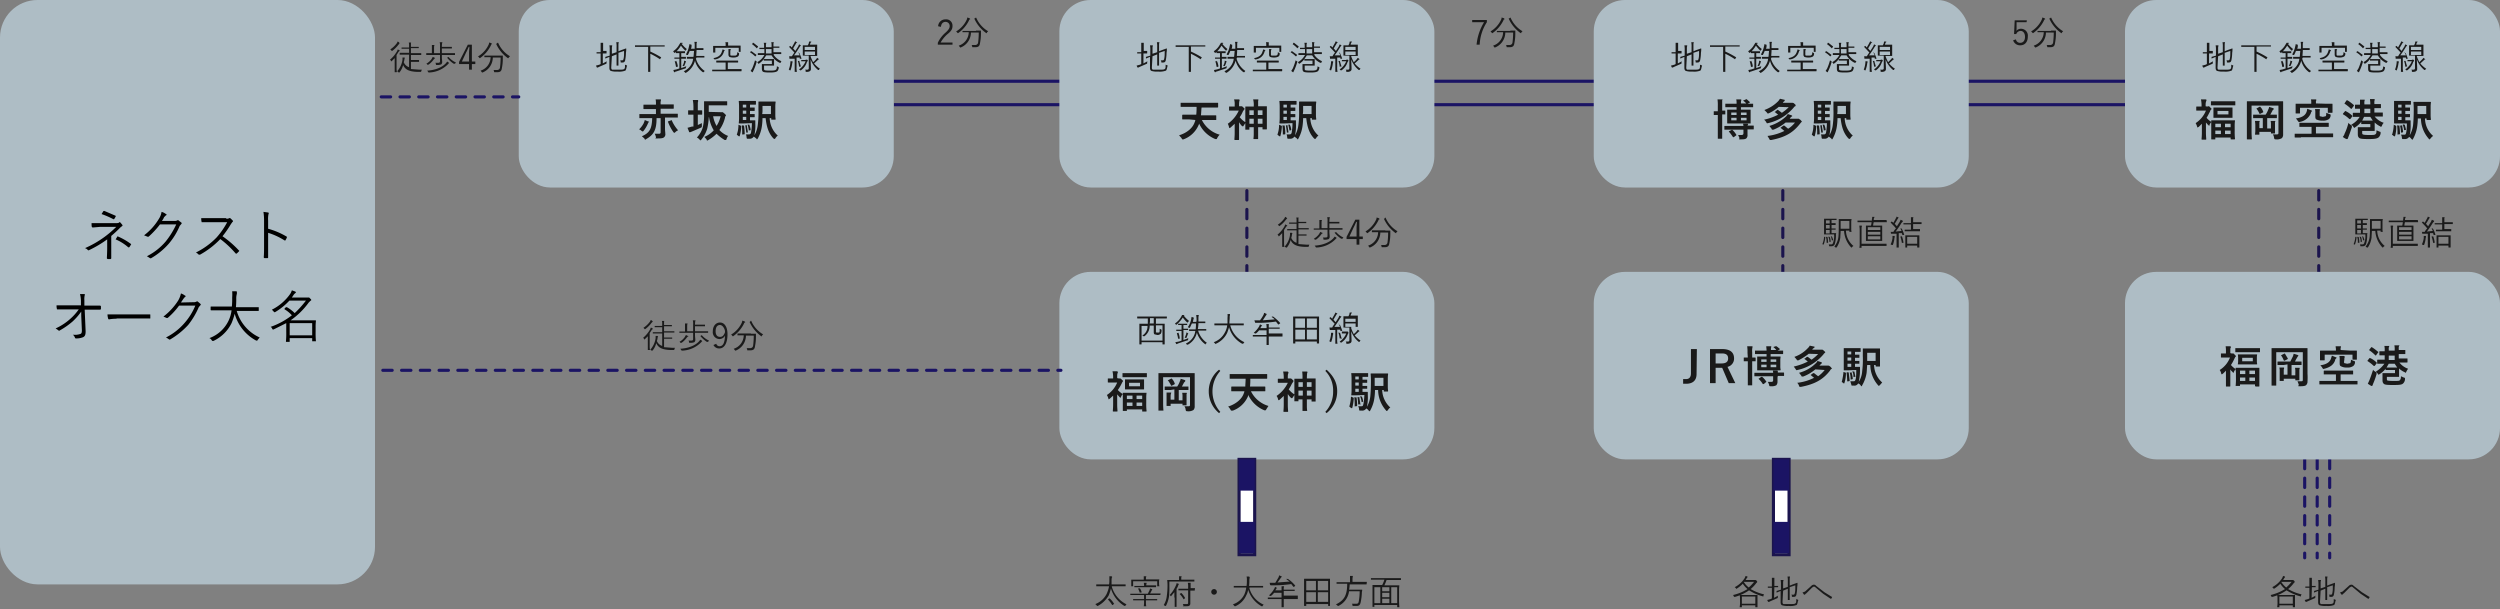
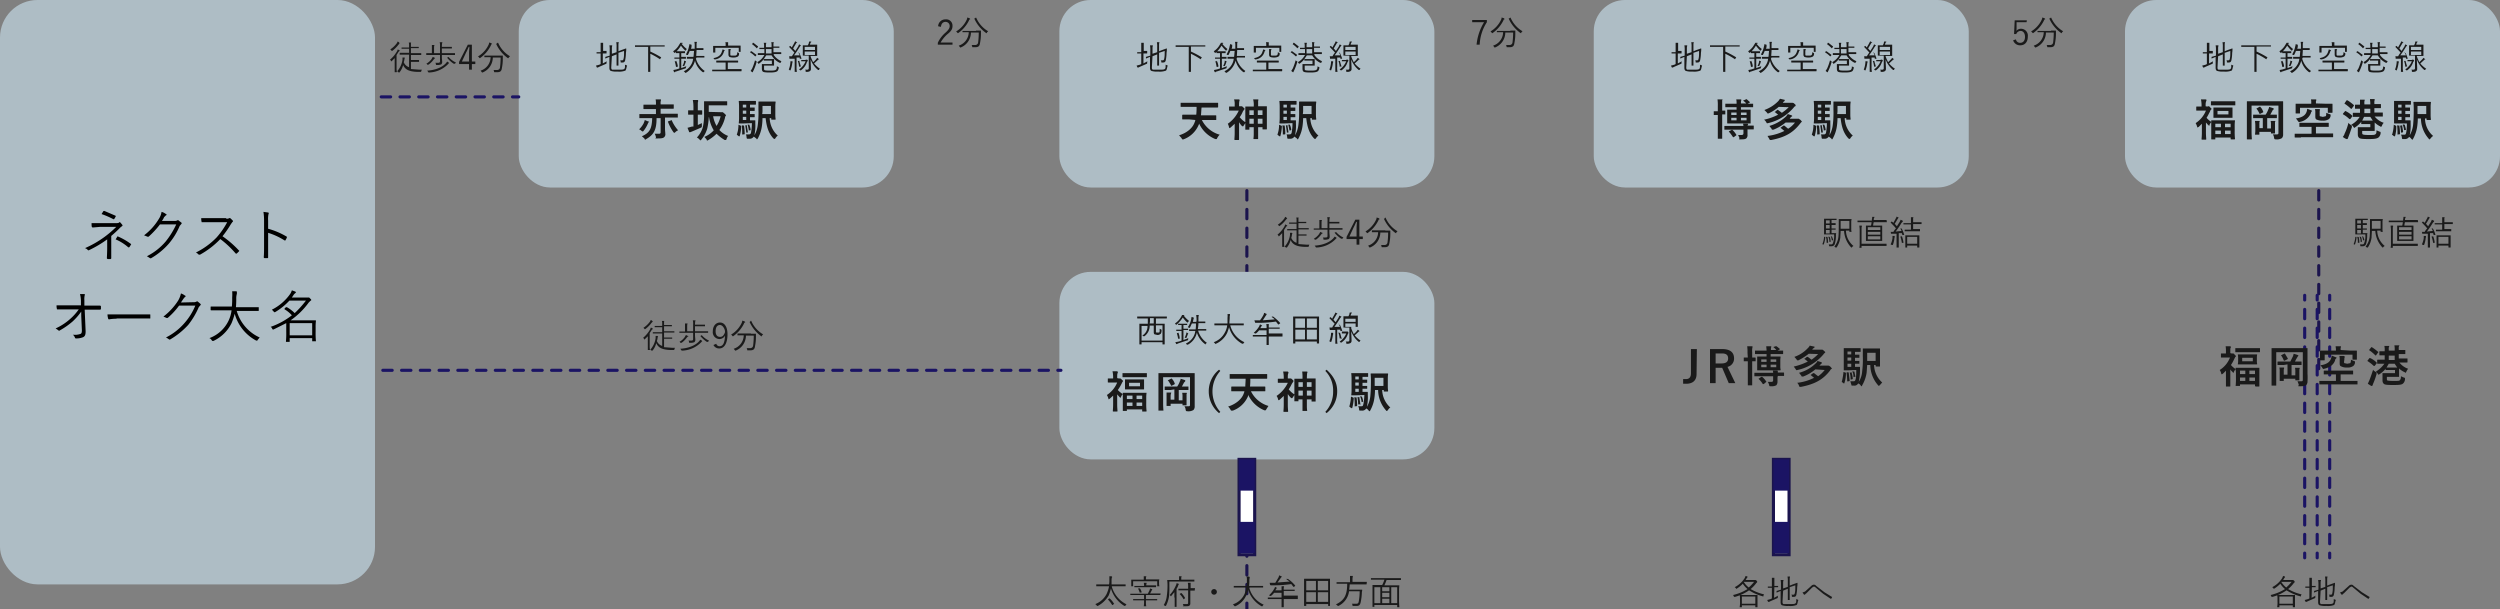
<svg xmlns="http://www.w3.org/2000/svg" width="800" height="195">
  <rect width="100%" height="100%" fill="#808080" stroke="none" />
  <defs>
    <style>.b,.c{fill:none;stroke-linecap:round;stroke-miterlimit:10}.c{stroke-dasharray:3 3}.b,.c{stroke:#1b1464}.d{fill:#aebdc5}.e{fill:#1a1a1a}</style>
  </defs>
-   <path d="M399 31v87m171.5-87v87M742 31v87" stroke-dasharray="3 3" stroke-miterlimit="10" stroke-linecap="round" stroke="#1b144d" fill="none" />
+   <path d="M399 31v87v87M742 31v87" stroke-dasharray="3 3" stroke-miterlimit="10" stroke-linecap="round" stroke="#1b144d" fill="none" />
  <path class="b" d="M737.5 94.5V96" />
  <path class="c" d="M737.5 99v76.5" />
  <path class="b" d="M737.5 177v1.5m4-84V96" />
  <path class="c" d="M741.5 99v76.5" />
  <path class="b" d="M741.5 177v1.5m4-84V96" />
  <path class="c" d="M745.5 99v76.5" />
  <path class="b" d="M745.5 177v1.5" />
  <rect class="d" width="120" height="187" rx="12" />
  <rect class="d" x="339" y="87" width="120" height="60" rx="10" />
-   <rect class="d" x="510" y="87" width="120" height="60" rx="10" />
  <path class="e" d="M358 121.1h.4c.1 0 .2 0 .6.4s.4.3.4.4-.1.2-.2.3l-.3.6a13.2 13.2 0 01-1.2 2 7 7 0 001.6 1.3v-.4h7.6a11.5 11.5 0 00-.1 1.7v1.5a19.6 19.6 0 00.1 2.6c0 .1 0 .2-.2.2h-1.1c-.1 0-.1-.1-.1-.2v-.5h-4.9v.5h-1.3v-5.4a2.4 2.4 0 00-.6 1c-.1.1-.1.2-.2.2l-.3-.3-.7-.8v3.2c0 1.1.1 2 .1 2.1s0 .2-.2.2h-1.1c-.2 0-.2-.1-.2-.2s.1-1 .1-2.1v-2.8l-1.1 1-.3.2a.3.3 0 01-.1-.2 4.3 4.3 0 00-.5-1.2 8.6 8.6 0 003.3-4h-2.8c-.1 0-.2 0-.2-.1v-1.1c0-.1.1-.1.2-.1h1.5v-.6a8.8 8.8 0 00-.2-1.7h1.5l.2.2v.3c-.1.1-.2.4-.2 1.1v.6zm3.2-.4h-1.9c-.1 0-.1 0-.1-.1v-1c0-.2 0-.2.1-.2h7.6c.1 0 .1 0 .1.2v1c0 .1 0 .1-.1.1h-5.7zm3.1.7h1.8v3.1c0 .1 0 .1-.1.1h-5.9c-.1 0-.1 0-.1-.1v-3.1h4.3zm-3.7 6.3h1.8v-1.1h-1.8zm1.8 2.2v-1.1h-1.8v1.1zm2.4-7.4h-3.5v1.1h3.5zm-1.1 4.1v1.1h1.8v-1.1zm1.8 3.3v-1.1h-1.8v1.1zm16.8-2.3v2.4a1.6 1.6 0 01-.4 1.2 3 3 0 01-1.9.4c-.5 0-.5-.1-.6-.5a2.1 2.1 0 00-.4-1.1h1.3c.4 0 .5-.1.5-.5v-8.8h-8.6v8.1c0 1.7.1 2.5.1 2.6h-1.6v-11.8c0-.2 0-.2.2-.2h11.2c.2 0 .2 0 .2.2v8zm-7.7-2.8h-1.9v-1c0-.1 0-.1.1-.1h3.9a7.6 7.6 0 00.9-1.8 1.4 1.4 0 00.2-.7l1.3.4c.1.1.2.1.2.2a.4.4 0 01-.1.3l-.3.3-.7 1.3h2c.1 0 .1 0 .1.1v1h-3.1v3.3h1.2V127a4.9 4.9 0 00-.1-1.3h1.3c.1 0 .2 0 .2.1s0 .2-.1.2v3.5c0 .2 0 .2-.2.2h-1c-.1 0-.1 0-.1-.2v-.3h-3.8v.7h-1.3v-4.3h1.3c.1 0 .2 0 .2.1s-.1.2-.1.3a2.8 2.8 0 00-.1.8v1.1h1.2v-3.3zm.1-3.6c.2-.1.2-.1.3 0a3.8 3.8 0 01.9 1.5c.1.1 0 .2-.1.3l-.8.4c-.2.1-.3 0-.3-.1s-.6-1.1-.9-1.5 0-.1.1-.2zm15.8-2.5a9.8 9.8 0 000 13.1l-.4.4a9 9 0 01-3.3-7 8.8 8.8 0 013.3-6.9zm5.6 6.5h-1.9c-.2 0-.2 0-.2-.1v-1.2c0-.1 0-.2.2-.2h4.3c0-.8.1-1.6.1-2.5h-5c-.1 0-.1-.1-.1-.2v-1.1c0-.2 0-.2.1-.2h11.7c.2 0 .2 0 .2.2v1.1c0 .1 0 .2-.2.2h-5.2a20.1 20.1 0 01-.1 2.5h4.7c.2 0 .2.1.2.2v1.2c0 .1 0 .1-.2.1h-4.4a9.1 9.1 0 005.6 4.7l-.7 1.1q-.1.3-.3.3h-.3a9.8 9.8 0 01-5.2-5v.4a8.4 8.4 0 01-4.9 4.7h-.5c-.1 0-.1-.1-.3-.4a3.5 3.5 0 00-.7-.9c2.5-.8 4.4-2.4 5-4.2a1.9 1.9 0 00.2-.7zm19.4 3.2h-1.3v-2l-.6.9c0 .1-.1.1-.2.1h-.2a6.9 6.9 0 01-1.1-1.3v3.4c0 1.1.1 2 .1 2.1s0 .2-.2.2h-1.1c-.2 0-.2-.1-.2-.2s.1-1 .1-2.1v-2.8l-1.3 1.2-.3.2-.2-.2a2.6 2.6 0 00-.5-1.2 10.5 10.5 0 003.6-4.2h-3c-.1 0-.2 0-.2-.1v-1.1c0-.1.1-.1.2-.1h1.7v-.6a8.8 8.8 0 00-.2-1.7h1.5l.2.2v.3c-.1.1-.2.4-.2 1.1v.6h.9c.1 0 .2 0 .6.4s.3.3.3.4 0 .2-.1.3l-.4.6a16.2 16.2 0 01-1 1.8 7.1 7.1 0 001.8 1.6v-4.9c0-.1 0-.1.1-.1h2.5v-.2a12.8 12.8 0 00-.1-2.1h1.5a.2.2 0 01.2.2c0 .1 0 .1-.1.2a14.8 14.8 0 00-.1 1.6v.2h2.7c.1 0 .1 0 .1.1v7.1c0 .2 0 .2-.1.2h-1.1c-.1 0-.1 0-.1-.2v-.5h-1.5v2a11.5 11.5 0 00.1 1.7h-1.5v-3.7h-1.3zm1.4-4.6v-1.5h-1.4v1.5zm0 2.8V125h-1.4v1.6zm1.3-4.3v1.5h1.5v-1.5zm1.5 4.3V125h-1.5v1.6zm4.8-8.3c2.3 2.1 3.4 4.2 3.4 6.9a8.8 8.8 0 01-3.4 7l-.4-.4a9.4 9.4 0 002.5-6.6 8.9 8.9 0 00-2.5-6.5zm8.5 8.9c.2.1.2.1.2.2a14.3 14.3 0 01-.5 3.2h-.3l-.5-.4c-.1 0-.1-.1-.1-.2a12.5 12.5 0 00.5-2.9c0-.2.1-.2.2-.1zm1-.7h-1.6a14.1 14.1 0 00.1-1.8v-3.4a16.2 16.2 0 00-.1-1.8c0-.1 0-.1.2-.1h5.1c.1 0 .1 0 .1.1v.9c0 .2 0 .2-.1.2H436v.9h1.5v.8c0 .2 0 .2-.2.2H436v1h1.5v.8c0 .1 0 .1-.2.1H436v1h1.5c.1 0 .2 0 .2.2v.9a14.1 14.1 0 01-.3 3.7 8.5 8.5 0 001.1-3.4c.1-1.1.2-2.5.2-4.9a19.7 19.7 0 00-.1-2.2c0-.2.1-.2.2-.2h5.2c.1 0 .2 0 .2.2a9.4 9.4 0 00-.1 1.4v2.6a9.4 9.4 0 00.1 1.4.2.2 0 01-.2.2h-1.1c-.1 0-.1-.1-.1-.2v-.3h-.5a7.8 7.8 0 002.6 5.6 2.4 2.4 0 00-.8.9l-.3.2c-.1 0-.2 0-.3-.2a10 10 0 01-2.5-6.5h-1a19.7 19.7 0 01-.2 2.6 11.2 11.2 0 01-1.3 3.9q-.1.3-.3.3l-.3-.3a1.9 1.9 0 00-.7-.6 1.5 1.5 0 01-1.4.7h-.6c-.2 0-.2 0-.3-.4a1.7 1.7 0 00-.3-1h1.1c.3 0 .4-.1.5-.4s.3-1.1.4-3.2zm-.1.7c.1-.1.2-.1.2.1a19.5 19.5 0 01.2 2.5l-.2.2h-.4c-.2.1-.2.1-.2-.1a21.7 21.7 0 00-.1-2.6c-.1-.1 0-.1.1-.2zm.9-5.8v-.9h-1.1v.9zm0 2v-1h-1.1v1zm0 2v-1h-1.1v1zm0 1.7c.1-.1.2-.1.2.1s.2 1.2.3 2 0 .1-.2.2h-.3c-.1.1-.1.1-.2-.1a14.9 14.9 0 00-.2-2.1c-.1-.1-.1-.1.1-.1zm.8-.2h.2a5.4 5.4 0 01.4 1.5v.2h-.3c-.2.1-.2.1-.2-.1a5.4 5.4 0 00-.4-1.5c0-.2 0-.2.2-.2zm4.3-6v2.6h2.8v-2.6zm103-1.2c0 2.2-1.4 3.1-3.3 3.1h-1v-1.5h1c.9 0 1.5-.6 1.5-1.8v-7.8h1.9zm8.2-8c2.6 0 3.8 1.1 3.8 3a2.7 2.7 0 01-2.1 2.7l2.5 5.2h-2.1l-2.1-4.9H549v4.9h-1.8v-10.9zm-2.1 4.6h1.9c1.5 0 2.1-.6 2.1-1.6s-.5-1.6-2-1.6h-2zm10.2-3.4a12.8 12.8 0 00-.1-2.1h1.7v.3a5 5 0 00-.1 1.6v1.7h.9c.1 0 .2 0 .2.2v1h-1.1v7.7h-1.4v-7.7H558v-1c0-.2 0-.2.2-.2h1.1zm9.6 7.9v1.3a1.7 1.7 0 01-.4 1.2 3.2 3.2 0 01-1.7.3c-.5 0-.5 0-.6-.5a3.6 3.6 0 00-.4-.9h1.3c.3-.1.4-.2.4-.5v-1.3h-6v-1c0-.1 0-.1.1-.1h5.9a2 2 0 00-.1-.7h1.4a.2.2 0 01.2.2v.4h1.8c.1 0 .2 0 .2.2v.9h-2zm-.6-10h.3l1 .8c.1.2 0 .2-.1.3l-.6.3h1.8v.9c0 .2 0 .2-.2.2h-3.8v.8h3c.1 0 .2 0 .2.1a6.8 6.8 0 00-.1 1.2v1.7a5.5 5.5 0 00.1 1.2c0 .2-.1.2-.2.2h-7.2c-.1 0-.1 0-.1-.2v-4.1c0-.1 0-.1.1-.1h2.9v-.8h-3.5c-.2 0-.2 0-.2-.2v-.9h3.7c0-.7-.1-1-.1-1.4h1.6v.3c-.1.1-.1.3-.1.9h1.7a3 3 0 00-.8-.8c-.1-.1-.1-.2 0-.2zm-4.6 9.8h.3a6.4 6.4 0 011.3 1.5c.1.1.1.1-.1.2l-.7.6h-.3a7 7 0 00-1.3-1.6c-.1-.1-.1-.1.1-.2zm1.7-4.8v-.8h-1.7v.8zm0 1.7v-.8h-1.7v.8zm1.3-2.5v.8h1.8v-.8zm1.8 1.7h-1.8v.8h1.8zm10.4-3.5a18.9 18.9 0 01-3.3 2.1h-.3q-.2 0-.3-.3l-.7-.8a10.6 10.6 0 004.4-2.9 1.8 1.8 0 00.5-.7l1.4.3a.2.2 0 01.2.2l-.2.2-.4.3-.2.3h3.2c.1 0 .2 0 .5.3s.5.4.5.5l-.2.3c-.1 0-.2.1-.4.4a15.1 15.1 0 01-8.3 5c-.4.1-.4.1-.6-.3l-.6-.8a19.5 19.5 0 004.5-1.6l-1-.8c-.1 0-.2 0-.2-.1h.2l.7-.6h.3l1.2.9a13 13 0 002.1-1.8zm2.1 5a13 13 0 01-3.9 2.3h-.3c-.1 0-.2 0-.3-.3l-.7-.9a11.8 11.8 0 005.4-3.1 1.8 1.8 0 00.5-.7l1.2.4c.2.1.2.1.2.2s0 .2-.1.2l-.4.4-.3.3h2.9c.2 0 .3.1.7.4l.4.5a.2.2 0 01-.2.2 1.1 1.1 0 00-.4.5c-2.2 2.8-4.7 4.3-9.3 5.2h-.3q-.2 0-.3-.3a2.1 2.1 0 00-.6-1 15.8 15.8 0 005.4-1.6l-1.1-.9.8-.6h.3l1.3 1a10 10 0 002.1-2zm9.6 1c.2.1.2.1.2.2a10.2 10.2 0 01-.5 3.2c0 .1-.1.1-.2.1l-.5-.4c-.2 0-.2-.1-.1-.2a21.8 21.8 0 00.5-2.9c0-.2 0-.2.2-.1zm1.1-.7H590v-7c0-.1 0-.1.1-.1h5.1c.2 0 .2 0 .2.1v.9c0 .2 0 .2-.2.2h-1.6v.9h1.4v.8c0 .2 0 .2-.1.2h-1.3v1h1.4v.8c0 .1 0 .1-.1.1h-1.3v1h1.5c.1 0 .1 0 .1.2v.9a18.1 18.1 0 01-.4 3.7 7.2 7.2 0 001.1-3.4 30.5 30.5 0 00.2-4.9v-2.2c0-.2 0-.2.2-.2h5.2c.1 0 .1 0 .1.2v5.4c0 .1 0 .2-.1.2h-1.1a.2.2 0 01-.2-.2v-.3h-.5a7.8 7.8 0 002.6 5.6l-.8.9-.3.2-.2-.2a10 10 0 01-2.5-6.5h-1c-.1 1-.1 1.8-.2 2.6a11.4 11.4 0 01-1.4 3.9c-.1.2-.1.3-.2.3s-.2-.1-.3-.3a1.6 1.6 0 00-.8-.6 1.3 1.3 0 01-1.3.7h-.6c-.2 0-.2 0-.3-.4l-.3-1h1a.5.5 0 00.6-.4c.2-.3.3-1.1.3-3.2zm-.2.7c.2-.1.2-.1.2.1l.3 2.5c0 .1 0 .1-.2.2h-.4c-.2.1-.2.1-.2-.1a21.1 21.1 0 00-.2-2.6c0-.1 0-.1.2-.2zm1-5.8v-.9h-1.2v.9zm0 2v-1h-1.2v1zm0 2v-1h-1.2v1zm0 1.7c.1-.1.1-.1.1.1a10.1 10.1 0 01.4 2l-.2.2h-.3c-.1.1-.2.1-.2-.1a7.6 7.6 0 00-.3-2.1h.5zm.8-.2h.2l.3 1.5c.1.1.1.1-.1.2h-.3c-.1.1-.1.1-.2-.1a3.3 3.3 0 00-.3-1.5c0-.2 0-.2.1-.2zm4.3-6v2.6h2.7v-2.6z" />
-   <rect class="d" x="680" y="87" width="120" height="60" rx="10" />
  <path class="e" d="M714.1 113.1h.4c.2 0 .3 0 .6.4l.4.4c0 .2 0 .2-.2.3l-.3.6a12.8 12.8 0 01-1.1 2 6.4 6.4 0 001.5 1.3v-.4h7.6v5.8c0 .1 0 .2-.1.2h-1.1l-.2-.2v-.5h-4.8v.5h-1.4a20.7 20.7 0 00.1-2.7v-1.3c0-.7-.1-1.1-.1-1.4a4.4 4.4 0 00-.6 1c0 .1 0 .2-.1.2s-.2-.1-.3-.3a2.7 2.7 0 01-.7-.8v5.3c0 .1 0 .2-.2.2h-1.1c-.1 0-.1-.1-.1-.2v-4.9a9.4 9.4 0 01-1 1l-.3.2c-.1 0-.1-.1-.2-.2a2.6 2.6 0 00-.5-1.2 8.1 8.1 0 003.3-4h-2.8c-.1 0-.1 0-.1-.1v-1.1c0-.1 0-.1.1-.1h1.5v-.6a9.1 9.1 0 00-.1-1.7h1.5l.2.2a.4.4 0 01-.1.3c-.1.1-.1.4-.1 1.1v.6zm3.3-.4h-1.9c-.2 0-.2 0-.2-.1v-1c0-.2 0-.2.2-.2h7.5c.2 0 .2 0 .2.2v1c0 .1 0 .1-.2.1h-5.6zm3 .7h1.9a4.5 4.5 0 00-.1 1v1.2a4.1 4.1 0 00.1.9c0 .1-.1.1-.2.1h-5.8c-.2 0-.2 0-.2-.1a4.1 4.1 0 00.1-.9v-1.2a5.8 5.8 0 00-.1-1h4.3zm-3.6 6.3h1.7v-1.1h-1.7zm1.7 2.2v-1.1h-1.7v1.1zm2.4-7.4h-3.4v1.1h3.4zm-1.1 4.1v1.1h1.8v-1.1zm1.8 3.3v-1.1h-1.8v1.1zm16.8-2.3a18.3 18.3 0 010 2.4 1.6 1.6 0 01-.4 1.2c-.2.2-.6.4-1.9.4s-.4-.1-.5-.5-.3-.8-.4-1.1h1.3c.3 0 .4-.1.4-.5v-8.8h-8.5v10.7h-1.5v-11.8c0-.2 0-.2.1-.2h11.3c.1 0 .1 0 .1.2v8zm-7.6-2.8h-2v-1c0-.1 0-.1.2-.1h3.9l.9-1.8a2.5 2.5 0 01.2-.7l1.3.4c.1.1.2.1.2.2l-.2.3c-.1 0-.1.1-.2.3a7.6 7.6 0 00-.7 1.3h1.9c.2 0 .2 0 .2.1v1h-3.2v3.3h1.2V119a4.9 4.9 0 00-.1-1.3h1.4c.1 0 .1 0 .1.1v.2c-.1.1-.1.3-.1.9v2.6c0 .2 0 .2-.1.2h-1c-.2 0-.2 0-.2-.2v-.3h-3.7v.7h-1.3v-3a4.9 4.9 0 00-.1-1.3h1.3c.2 0 .2 0 .2.1v.3c-.1.1-.1.2-.1.8v1.1h1.2v-3.3zm.1-3.6a.2.2 0 01.3 0l.9 1.5c0 .1 0 .2-.2.3l-.8.4c-.2.1-.2 0-.3-.1a7.1 7.1 0 00-.8-1.5c-.1-.1-.1-.1.1-.2zm13.2 9.8h-1.9v-1.1h5.3v-2.1h-3.9v-1c0-.2.1-.2.2-.2h9.1c.1 0 .1 0 .1.2v1h-4v2.1h5.4v1.1h-10.3zm8.1-10.8h1.9c.1 0 .1 0 .1.2v2.5c0 .1 0 .2-.1.2h-1.2c-.1 0-.1-.1-.1-.2v-1.4h-8.9v1.6c0 .2 0 .2-.2.2h-1.1c-.2 0-.2 0-.2-.2v-2.7c0-.2 0-.2.2-.2h4.9v-.4c0-.3-.1-.7-.1-1h1.7v.3a.7.7 0 00-.1.5v.4zm-4.8 2.1c.2 0 .3.1.3.2l-.2.3q-.2 0-.3.6c-.5 1.3-1.5 2.1-3.4 2.6-.4.1-.4.1-.6-.2a3.5 3.5 0 00-.7-.9c2-.3 3-1 3.4-2.1l.3-1zm2.7 1.4c0 .3 0 .5.1.5l.9.2 1-.2a2.3 2.3 0 00.2-1.1l.9.4c.4.1.4.1.4.5s-.3 1-.7 1.2a3 3 0 01-1.9.4 3.5 3.5 0 01-1.9-.4c-.3-.1-.4-.4-.4-.9v-1.1a4.9 4.9 0 00-.1-1.3h1.4c.2.1.3.1.3.2v.3c-.1.1-.1.2-.1.6zm8.1-1.1h.3a6.6 6.6 0 012 1.4c.1.1.1.1 0 .3l-.6.8h-.3a12.5 12.5 0 00-1.9-1.5c-.2-.1-.2-.1 0-.3zm0 7.1c.4-1 .8-2.2 1.2-3.4.1.3.5.5.8.7s.3.2.3.4v.3a23.3 23.3 0 01-1.1 3.1c-.1.2-.1.4-.2.5s0 .2-.1.2h-.3l-1.1-.7zm.6-10.6h.2a14.9 14.9 0 012 1.5h.1c0 .1 0 .1-.1.2l-.6.8c-.1.2-.2.2-.3.1a13.5 13.5 0 00-1.9-1.6c-.1-.1-.2-.1 0-.2zm4.6 6.9a7.9 7.9 0 01-1.9 1.7l-.3.2q-.2 0-.3-.3l-.6-.7a9.3 9.3 0 002.7-2.5h-2.1c-.1 0-.2 0-.2-.1v-1c0-.2.1-.2.2-.2h2.2v-1.4h-1.5c-.2 0-.2 0-.2-.2v-.9c0-.2 0-.2.2-.2h1.5v-.3a5.7 5.7 0 00-.1-1.4h1.6a.3.3 0 01-.1.2 2 2 0 00-.1.9v.4h1.9v-.3a5.7 5.7 0 00-.1-1.4h1.6c0 .1 0 .2-.1.2a2 2 0 00-.1.9v.4h2c.1 0 .1 0 .1.2v.9c0 .2 0 .2-.1.2h-2v1.4h2.6c.2 0 .2 0 .2.2v1c0 .1 0 .1-.2.1h-2.4a6 6 0 002.8 2 4.4 4.4 0 00-.6 1c-.1.2-.1.3-.2.3l-.3-.2a5.7 5.7 0 01-1.8-1.2v2.5c0 .2 0 .2-.1.2h-3.8v.5c0 .3 0 .5.1.6s.6.2 2.1.2 1.8 0 2-.3.3-.4.3-1.2l.9.4c.4.1.4.1.4.5a2 2 0 01-.6 1.4c-.4.4-1.1.5-3.2.5s-2.7-.1-3-.4-.4-.6-.4-1.2v-2c0-.2 0-.2.1-.2h3.9v-1h-3zm3.7-.4l-.8-1.2h-1.9l-.7 1.2h3.4zm-.8-2.4v-1.4h-1.9v1.4zm-392.9-13.4a.1.1 0 01-.1.1h-3.4v1.7h2.8v6.5c0 .1 0 .1-.1.1h-.5c-.1 0-.1 0-.1-.1v-.6h-6.7v.6c0 .1 0 .1-.1.1h-.5c-.1 0-.1 0-.1-.1v-6.5h2.7v-1.7H364a.1.1 0 01-.1-.1v-.5h9.5zm-1.4 2.3h-2.1v1.8c0 .3 0 .4.1.5h.9c.2-.1.2-.3.2-1.2l.4.2c.2.1.2.1.2.4s-.1 1-.4 1.1a1.4 1.4 0 01-.9.3l-.9-.2c-.2-.1-.3-.3-.3-.7v-2.1h-1.3a4.1 4.1 0 01-1.7 3.4h-.3a.5.5 0 00-.4-.2 3.4 3.4 0 001.7-3.1h-1.9v4.7h6.7zm-2.8-2.3H368v.6a3.7 3.7 0 01-.1 1.1h1.3zm9.6-.8a9.1 9.1 0 001.7 1.7l-.3.3a.3.3 0 00-.1.2h-.2a10.7 10.7 0 01-1.4-1.6 10.7 10.7 0 01-2 2.3h-.2l-.3-.4a5.9 5.9 0 002-2.2.6.6 0 00.2-.5h.8c0 .1 0 .1-.1.2zm-.1 7.8l1.6-.6a.8.8 0 00-.1.4c0 .3 0 .3-.2.3l-3 1-.4.2h-.2l-.3-.6 1.1-.2.9-.3v-3.1h-1.7v-.4h1.7V104H377v-.4h2.9v.4h-1.2v1.2h1.5v.4h-1.5zm-1.7-2.3h.1a5.3 5.3 0 01.4 1.7c.1.1 0 .1-.1.2h-.4a10.5 10.5 0 00-.4-1.7c0-.1 0-.1.1-.1zm3.2.2c-.1.1-.1.1-.1.3l-.4 1c-.1.2-.1.2-.3.1h-.3a11.2 11.2 0 00.5-1.3v-.4l.6.2h.1a.1.1 0 01-.1.1zm3.2-.9a7.2 7.2 0 002.8 3.9c-.1.1-.3.2-.4.4s0 .1-.1.1a.1.1 0 01-.1-.1 7.2 7.2 0 01-2.6-3.7 5.7 5.7 0 01-2.9 3.9h-.3l-.3-.4a5.1 5.1 0 002.9-3.4c0-.2.1-.4.1-.6h-2v-.5h2.1a10.9 10.9 0 00.1-1.9h-1.3l-.6 1.3a.1.1 0 01-.1.1h-.2l-.4-.2a6.4 6.4 0 001.1-2.7c0-.2.1-.4.1-.6l.6.2a.1.1 0 01.1.1v.2a1 1 0 00-.1.3c-.1.3-.1.6-.2.8h1.1a1.9 1.9 0 00.1-.8c0-.7-.1-1-.1-1.4h.7a.1.1 0 01.1.1v.2c-.1.1-.1.4-.1 1v.8h2.2v.5h-2.2a10.1 10.1 0 01-.2 1.9h2.7v.5h-2.5zm10.3-1.6a8.2 8.2 0 004.5 5.3l-.4.5h-.3a8.7 8.7 0 01-4.2-5.3 18.9 18.9 0 01-.6 1.8 7.2 7.2 0 01-3.6 3.5.1.1 0 00-.1.1c-.1 0-.1-.1-.2-.2l-.4-.4a6.4 6.4 0 003.6-3.2 5.7 5.7 0 00.7-2.2h-4c-.1 0-.1 0-.1-.1v-.5h4.2v-1.8a4.7 4.7 0 000-1.2h.8v.4c-.1.1-.1.3-.1.8s-.1 1.2-.1 1.8h4.6v.5c0 .1 0 .1-.1.1h-4.2zm16.7 3.5H406v2.6c0 .1 0 .1-.1.1h-.5c-.1 0-.1 0-.1-.1v-2.6h-4.4v-.5h4.4v-1.5h-2.4a4.7 4.7 0 01-1 1h-.3l-.4-.2a9.5 9.5 0 001.7-2l.3-.7.6.3h.1a.1.1 0 01-.1.1l-.2.3-.3.5h2a4.2 4.2 0 00-.1-1.3h.9a.1.1 0 01-.1.1v1h3.5v.4H406v1.5h4.3c.1 0 .1 0 .1.1zm-3.2-6.4h.2a13.7 13.7 0 012.2 2c.1.1.1.1 0 .2l-.4.3c-.1 0-.1.1-.2 0l-.7-.9a36 36 0 01-5.6.4h-1a.3.3 0 01-.1-.2l-.2-.6h1.8a12 12 0 001.1-1.7 1.9 1.9 0 00.2-.7l.7.3a.1.1 0 01.1.1v.2l-.3.4-.9 1.4 3.8-.3a3.5 3.5 0 00-.9-.7c-.1-.1-.1-.1.1-.2zm14.9 4.9v3.7h-.7v-.6h-6.9v.6h-.7v-8.6h8.3v4.9zm-4.5-4.3h-3.1v3h3.1zm0 3.6h-3.1v3.1h3.1zm3.8-3.6h-3.2v3h3.2zm0 3.6h-3.2v3.1h3.2zm7.2-1.5h.2a13.4 13.4 0 01.7 1.8c0 .1 0 .1-.1.1h-.3c-.1.1-.1 0-.2-.1v-.3h-1v3a6.1 6.1 0 00.1 1.5h-.7v-4.4h-1.7a.3.3 0 01-.1-.2 1.8 1.8 0 00-.1-.6h.9a8.3 8.3 0 01.8-1.2l-1.6-1.7c-.1-.1-.1-.1 0-.2l.2-.2h.1l.5.5c.2-.5.5-.9.7-1.3s.3-.5.3-.7l.6.3h.1a.1.1 0 01-.1.1l-.2.2-1 1.7.7.8.9-1.4.3-.7.6.3a.1.1 0 01.1.1h-.1l-.4.5a31.6 31.6 0 01-1.8 2.7h1.8l-.4-.9c-.1-.1-.1-.1.1-.1zm-2 3a1 1 0 00-.1.4 9.7 9.7 0 01-.5 2h-.3l-.3-.2a8.4 8.4 0 00.5-2c0-.3.1-.5 0-.7h.7zm2-.5h.2c.2.5.3 1.1.5 1.7s0 .1-.2.1h-.4a8 8 0 00-.4-1.8.1.1 0 01.1-.1zm2.2-.4h.5l.2.3v.2l-.2.3a5 5 0 01-1.9 2.6.1.1 0 01-.1.1h-.3l-.3-.3a5.7 5.7 0 002.1-2.6h-1.3c-.1 0-.1 0-.1-.1v-.4c0-.1 0-.1.1-.1h1.3zm1.6-1a15.9 15.9 0 00.8 1.8 4.7 4.7 0 001-1l.3-.4.4.3.2.2h-.2l-.4.4-1 .9a7.9 7.9 0 001.9 1.7c-.2.1-.3.2-.3.4h-.3a7.6 7.6 0 01-2.4-3.4c0 1.2.1 2 .1 3.1a.8.8 0 01-.4.7 2 2 0 01-1.1.2c-.2 0-.2 0-.2-.3s-.1-.3-.2-.4h.7c.4 0 .5-.2.5-.5v-4h-1.9v-3.6h1.6l.3-.6c0-.2.1-.4.1-.6h.7v.2a.2.2 0 00-.2.2 1.4 1.4 0 00-.2.6h2.3v3.6h-2.1zm1.4-3.1h-3.3v1h3.3zm0 1.5h-3.3v1.1h3.3zm-23.5-27.7v-1.2l-1 1h-.1c-.1 0-.1-.1-.1-.2l-.3-.3a9.8 9.8 0 002.3-2.8 1.7 1.7 0 01.2-.5l.5.3h.1v.2l-.3.2-.7 1.1v4a6.6 6.6 0 00.1 1.4h-.7v-3.2zm1.5-5.8l-.3.3a9.5 9.5 0 01-2 2 .1.1 0 00-.1.1l-.2-.2-.3-.3a8.1 8.1 0 002.1-2c.1-.2.2-.3.2-.5a.9.9 0 01.6.4c.1 0 .1 0 .1.1zm3.7 8.1l2.7.2h.8c-.1.1-.1.3-.2.5s0 .2-.2.2h-1.1c-2.7-.1-3.9-.8-4.5-2.2a6 6 0 01-1.2 2.4h-.3l-.4-.3a7 7 0 001.7-3.7v-.7h.6l.2.2a.1.1 0 01-.1.1 4.3 4.3 0 00-.1.5 3.1 3.1 0 01-.2.8 2.7 2.7 0 001.7 1.6v-4h-3v-.4h3v-1.7h-2.4v-.4h2.4v-.6a2.8 2.8 0 00-.1-1h.8c-.1.1-.1.3-.1.6v.8h2.5v.4h-2.5V73h3.3v.4h-3.3V75h2.6v.4h-2.6zm7.6-3.4l-.3.3a6.9 6.9 0 01-1.7 1.7h-.4q-.1-.3-.3-.3a5.2 5.2 0 001.7-1.5l.4-.7.6.3h.1a.1.1 0 01-.1.2zm6.5-1.2h-4.2v.8c0 .5.1 1 .1 1.4a1 1 0 01-.3.8 3.3 3.3 0 01-1.4.2c-.3 0-.3 0-.3-.2s-.1-.4-.2-.5h.8c.5 0 .7-.1.7-.5v-2h-4.4v-.4h1.8v-2.7h.8v.2c-.1.1-.1.3-.1 1V73h1.9v-2.2a4.2 4.2 0 00-.1-1.3h.9c0 .1-.1.1-.1.2a7.7 7.7 0 00-.1 1v.3h3.2v.5h-3.2V73h4.2zm-2 2.8c-.1 0-.1.1-.2.2a8.9 8.9 0 01-6.1 2.7c-.2 0-.2 0-.3-.2l-.3-.4c3.2-.2 5.2-1.4 6.1-2.5l.3-.4.5.3c.1.1.1.1.1.2zm-.2-2h.2a6.6 6.6 0 002.3 1.7c-.1.1-.3.3-.3.4h-.4a9 9 0 01-2.1-1.9c-.1 0 0-.1.1-.1zm7.6 1.4h1.1v.8H435v1.8h-.9v-1.8h-3.2v-.7l2.8-5.5h1.3zm-.9-2.7c0-.7.1-1.3.1-2h-.2c-.3.6-.5 1.2-.8 1.7l-1.4 3h2.3zm7.2-2.8c-.1.1-.2.1-.2.3a10.7 10.7 0 01-3.5 4.1h-.1c-.1 0-.1-.1-.2-.2s-.2-.3-.4-.3a8.6 8.6 0 003.5-3.9 1.3 1.3 0 00.1-.6l.7.2.2.2a.1.1 0 01-.1.2zm2 3.6h1.5c.1 0 .1 0 .1.1V75a14.9 14.9 0 01-.3 2.8c-.1.8-.4 1.3-1.4 1.3h-.9c-.2 0-.2 0-.2-.2s-.1-.4-.2-.5h1.2a.9.9 0 00.9-.8 24.5 24.5 0 00.2-3.2h-2.5a5.2 5.2 0 01-3.3 4.8h-.1c-.1 0-.1-.1-.2-.2l-.3-.4a4.6 4.6 0 003.2-4.3h-2v-.5c0-.1 0-.1.1-.1h4.2zm-.1-4.1c.1-.1.1-.1.2 0a9.3 9.3 0 003.8 4.3l-.4.4v.2h-.2a11.5 11.5 0 01-3.7-4.5c-.1-.1 0-.1.1-.1zm-143-61.3a2.3 2.3 0 012.4-2.2 2 2 0 012.2 2.1c0 .9-.3 1.6-1.7 2.7a10.3 10.3 0 00-2.1 2.6h3.8v.7h-4.7v-.6a9.6 9.6 0 012.4-3.2c1.1-1 1.4-1.5 1.4-2.2a1.3 1.3 0 00-1.3-1.3c-.8 0-1.4.5-1.5 1.6zm10.1-2.2c-.1.1-.2.1-.2.3a10.7 10.7 0 01-3.5 4.1h-.1c-.1 0-.1-.1-.2-.2s-.2-.3-.4-.3a8.6 8.6 0 003.5-3.9 1.3 1.3 0 00.1-.6l.7.2.2.2a.1.1 0 01-.1.2zm2 3.6h1.6V11a14.9 14.9 0 01-.3 2.8c-.1.8-.4 1.3-1.4 1.3h-.9c-.2 0-.2 0-.2-.2s-.1-.4-.2-.5h1.2a.9.9 0 00.9-.8 24.5 24.5 0 00.2-3.2h-2.5a5.2 5.2 0 01-3.3 4.8h-.1c-.1 0-.1-.1-.2-.2l-.3-.4a4.6 4.6 0 003.2-4.3h-2v-.4h4.3zm-.1-4.1c.1-.1.1-.1.2 0a9.3 9.3 0 003.8 4.3l-.4.4v.2h-.2a11.5 11.5 0 01-3.8-4.6c-.1-.1 0-.1.1-.1zM207.3 108.8v-1.2l-1 1h-.1c-.1 0-.1-.1-.1-.2l-.3-.3a9.8 9.8 0 002.3-2.8 1.7 1.7 0 01.2-.5l.5.3h.1v.2l-.3.2-.7 1.1v4a6.6 6.6 0 00.1 1.4h-.7v-3.4zm1.5-5.8l-.3.3a9.5 9.5 0 01-2 2 .1.1 0 00-.1.1l-.2-.2-.3-.3a8.1 8.1 0 002.1-2c.1-.2.2-.3.2-.5a.9.9 0 01.6.4c.1 0 .1 0 .1.1zm3.7 8.1l2.7.2h.8c-.1.1-.1.3-.2.5s0 .2-.2.2h-1.1c-2.7-.1-3.9-.8-4.5-2.2a6 6 0 01-1.2 2.4h-.3l-.4-.3a7 7 0 001.7-3.7v-.7h.6l.2.2a.1.1 0 01-.1.1 4.3 4.3 0 00-.1.5 3.1 3.1 0 01-.2.8 2.7 2.7 0 001.7 1.6v-4h-3v-.4h3v-1.6h-2.4v-.4h2.4v-.6a2.8 2.8 0 00-.1-1h.8c-.1.1-.1.3-.1.6v.7h2.5v.4h-2.5v1.6h3.3v.4h-3.3v1.6h2.6v.4h-2.6zm7.6-3.4l-.3.3a6.9 6.9 0 01-1.7 1.7h-.4q-.1-.3-.3-.3a5.2 5.2 0 001.7-1.5l.4-.7.6.3h.1a.1.1 0 01-.1.2zm6.5-1.2h-4.2v.8c0 .5.1 1 .1 1.4a1 1 0 01-.3.8 3.3 3.3 0 01-1.4.2c-.3 0-.3 0-.3-.2s-.1-.4-.2-.5h.8c.5 0 .7-.1.7-.5v-2h-4.4v-.4h1.8v-2.6h.8v.2c-.1.1-.1.3-.1 1v1.3h1.9v-2.2a4.2 4.2 0 00-.1-1.3h.9c0 .1-.1.1-.1.2a7.7 7.7 0 00-.1 1v.2h3.2v.5h-3.2v1.6h4.2zm-2 2.8c-.1 0-.1.1-.2.2a8.9 8.9 0 01-6.1 2.7c-.2 0-.2 0-.3-.2l-.3-.4c3.2-.2 5.2-1.4 6.1-2.5l.3-.4.5.3c.1.1.1.1.1.2zm-.2-2h.2a6.6 6.6 0 002.3 1.7c-.1.1-.3.3-.3.4h-.4a9 9 0 01-2.1-1.9h.1zm4.8 2.7a1.1 1.1 0 001 .8c1.1 0 1.7-.9 1.8-3.4a2 2 0 01-1.8 1.1 2.2 2.2 0 01-2.1-2.5c0-1.7 1-2.8 2.3-2.8s2.4 1.2 2.4 3.8-.9 4.5-2.6 4.5a2 2 0 01-1.9-1.1zm1.2-6c-.9 0-1.4.7-1.4 2s.6 1.8 1.4 1.8 1.1-.4 1.5-1.2-.5-2.6-1.5-2.6zm7.9-.8c-.1.1-.2.1-.2.3a10.7 10.7 0 01-3.5 4.1h-.1c-.1 0-.1-.1-.2-.2s-.2-.3-.4-.3a8.6 8.6 0 003.5-3.9 1.3 1.3 0 00.1-.6l.7.2.2.2a.1.1 0 01-.1.2zm2 3.6h1.5c.1 0 .1 0 .1.1v1.1a14.9 14.9 0 01-.3 2.8c-.1.8-.4 1.3-1.4 1.3h-.9c-.2 0-.2 0-.2-.2s-.1-.4-.2-.5h1.2a.9.9 0 00.9-.8 24.5 24.5 0 00.2-3.2h-2.5a5.2 5.2 0 01-3.3 4.8h-.1c-.1 0-.1-.1-.2-.2l-.3-.4a4.6 4.6 0 003.2-4.3h-2v-.5c0-.1 0-.1.1-.1h4.2zm-.1-4.1c.1-.1.1-.1.2 0a9.3 9.3 0 003.8 4.3l-.4.4v.2h-.2a11.5 11.5 0 01-3.7-4.5c-.1-.1 0-.1.1-.1zM126.3 19.8v-1.2l-1 1h-.1c-.1 0-.1-.1-.1-.2l-.3-.3a9.8 9.8 0 002.3-2.8l.2-.5.5.3h.1v.2l-.3.2-.7 1.1v4a6.6 6.6 0 00.1 1.4.1.1 0 01-.1.1h-.6v-3.3zm1.5-5.8l-.3.3a9.5 9.5 0 01-2 2h-.1c-.1 0-.1-.1-.2-.2l-.3-.3a8.1 8.1 0 002.1-2c.1-.2.2-.3.2-.5a.9.9 0 01.6.4zm3.7 8.1l2.7.2h.8c-.1.1-.1.3-.2.5s0 .2-.2.2h-1.1c-2.7-.1-3.9-.8-4.5-2.2a6 6 0 01-1.2 2.4h-.2a.1.1 0 01-.1-.1l-.4-.3a7 7 0 001.7-3.7v-.7h.6c.1.1.2.1.2.2h-.1a4.3 4.3 0 00-.1.5 3.1 3.1 0 01-.2.8 2.7 2.7 0 001.7 1.6v-4H128c-.1 0-.1 0-.1-.1V17c0-.1 0-.1.1-.1h2.9v-1.3h-2.4v-.4h2.4v-.6a2.8 2.8 0 00-.1-1h.8c-.1.1-.1.3-.1.6v.8h2.5v.4h-2.5V17h3.2c.1 0 .1 0 .1.1v.4c0 .1 0 .1-.1.1h-3.2v1.6h2.5a.1.1 0 01.1.1v.4a.1.1 0 01-.1.1h-2.5zm7.6-3.4l-.3.3a6.9 6.9 0 01-1.7 1.7h-.4q-.1-.3-.3-.3a5.2 5.2 0 001.7-1.5l.4-.7.6.3c.1 0 .1 0 .1.1zm6.5-1.2c0 .1 0 .1-.1.1h-4.1v.8c0 .5.1 1 .1 1.4a1 1 0 01-.3.8 3.3 3.3 0 01-1.4.2c-.3 0-.3 0-.3-.2s-.1-.4-.2-.5h.8c.5 0 .7-.1.7-.5v-2h-4.3c-.1 0-.1 0-.1-.1v-.4c0-.1 0-.1.1-.1h1.7v-2.6h.8v.2c-.1.1-.1.3-.1 1V17h1.9v-2.2a4.2 4.2 0 00-.1-1.3h.9c0 .1-.1.1-.1.2a7.7 7.7 0 00-.1 1v.3h3.2v.5h-3.2V17h4.1c.1 0 .1 0 .1.1zm-2 2.8l-.2.2a8.9 8.9 0 01-6.1 2.7c-.2 0-.2 0-.3-.2l-.3-.4c3.2-.2 5.2-1.4 6.1-2.5l.3-.4.5.3v.2a.1.1 0 010 .1zm-.2-2c.1-.1.1-.1.2 0a6.6 6.6 0 002.3 1.7l-.3.4h-.4a9 9 0 01-2.1-1.9c-.1 0 0-.1.1-.1zm7.6 1.4h1.1v.8H151v1.8h-.9v-1.8h-3.2v-.7l2.8-5.5h1.3zm-.9-2.7c0-.7.1-1.3.1-2h-.2c-.3.6-.5 1.2-.8 1.7l-1.4 3h2.3zm7.2-2.8c-.1.1-.2.1-.2.3a10.7 10.7 0 01-3.5 4.1h-.1l-.2-.2c-.1-.1-.2-.3-.4-.3a8.6 8.6 0 003.5-3.9 1.3 1.3 0 00.1-.6l.7.2.2.2zm2 3.6h1.6V19a14.9 14.9 0 01-.3 2.8c-.1.8-.4 1.3-1.4 1.3h-.9c-.2 0-.2 0-.2-.2s-.1-.4-.2-.5h1.2a.9.9 0 00.9-.8 24.5 24.5 0 00.2-3.2h-2.5a5.2 5.2 0 01-3.3 4.8h-.1c-.1 0-.1-.1-.2-.2l-.3-.4a4.6 4.6 0 003.2-4.3h-2v-.5h4.3zm-.1-4.1h.2a9.3 9.3 0 003.8 4.3l-.4.4a.3.3 0 01-.1.2h-.2a11.5 11.5 0 01-3.7-4.5c-.1-.1 0-.1.1-.1zm316.6-6.6a14.3 14.3 0 00-2.3 7.2h-1a17.1 17.1 0 012.4-7.2h-3.8v-.7h4.7zm5.5-.9c-.1.1-.2.1-.2.3a10.7 10.7 0 01-3.5 4.1h-.1c-.1 0-.1-.1-.2-.2s-.2-.3-.4-.3a8.6 8.6 0 003.5-3.9 1.3 1.3 0 00.1-.6l.7.2.2.2a.1.1 0 01-.1.2zm2 3.6h1.6V11a14.9 14.9 0 01-.3 2.8c-.1.8-.4 1.3-1.4 1.3h-.9c-.2 0-.2 0-.2-.2s-.1-.4-.2-.5h1.2a.9.9 0 00.9-.8 24.5 24.5 0 00.2-3.2h-2.5a5.2 5.2 0 01-3.3 4.8h-.1c-.1 0-.1-.1-.2-.2l-.3-.4a4.6 4.6 0 003.2-4.3h-2v-.4h4.3zm-.1-4.1c.1-.1.1-.1.2 0a9.3 9.3 0 003.8 4.3l-.4.4v.2h-.2a11.5 11.5 0 01-3.8-4.6c-.1-.1 0-.1.1-.1zm165.3 1.4h-3.2V9a2.5 2.5 0 01-.1.9 2 2 0 011.5-.7 2.2 2.2 0 012.2 2.5c0 1.8-1 2.8-2.4 2.8a2.3 2.3 0 01-2.3-1.6l.9-.3a1.3 1.3 0 001.4 1.1c.9 0 1.5-.7 1.5-1.9s-.6-1.9-1.4-1.9a1.5 1.5 0 00-1.4 1h-.7l.2-4.4h3.9zm5.8-.9c-.1.1-.2.1-.2.3a10.7 10.7 0 01-3.5 4.1h-.1l-.2-.2c-.1-.1-.2-.3-.4-.3a8.6 8.6 0 003.5-3.9 1.3 1.3 0 00.1-.6l.7.2.2.2a.1.1 0 01-.1.2zm2 3.6h1.6V11a14.9 14.9 0 01-.3 2.8c-.1.8-.4 1.3-1.4 1.3h-.9c-.2 0-.2 0-.2-.2s-.1-.4-.2-.5h1.2a.9.9 0 00.9-.8 24.5 24.5 0 00.2-3.2h-2.5a5.2 5.2 0 01-3.3 4.8h-.1l-.2-.2-.3-.4a4.6 4.6 0 003.2-4.3h-2v-.4h4.3zm-.1-4.1c.1-.1.1-.1.2 0a9.3 9.3 0 003.8 4.3l-.4.4v.2h-.2a11.5 11.5 0 01-3.8-4.6c-.1-.1 0-.1.1-.1zM584 75.9h.1a8.6 8.6 0 01-.5 2.3c0 .1-.1.1-.2 0h-.2V78a6.5 6.5 0 00.5-2.2h.4zm3.7-5.5h-1.6v1h1.3v.6h-1.3v1.1h1.3v.4h-1.3v1.1h1.5a1.3 1.3 0 00-.1.6 9.6 9.6 0 01-.4 3 1.1 1.1 0 01-1 .6h-.6c-.2 0-.2 0-.2-.2s-.1-.3-.1-.4h.8a.5.5 0 00.5-.3 6.2 6.2 0 00.4-2.9h-3.1c-.1 0-.1 0-.1-.1V70h4zm-2.2.1h-1.2v1h1.2zm0 1.5h-1.2v1.1h1.2zm0 1.6h-1.2v1.1h1.2zm-.9 2.3c.1-.1.2-.1.2 0a9.9 9.9 0 01.2 1.8h-.3c-.1 0-.2 0-.2-.1a5.5 5.5 0 00-.2-1.8h.3zm.8-.1h.1a4 4 0 01.3 1.5c.1.1 0 .1 0 .1h-.4a3.3 3.3 0 00-.3-1.5v-.2zm.7-.1c.1-.1.1-.1.1 0a3.6 3.6 0 01.4 1.1c0 .1 0 .1-.1.1h-.3a10.4 10.4 0 00-.3-1.2c-.1 0-.1 0 0-.1zm4.6-1.9a6.6 6.6 0 002.4 4.9l-.4.3a.3.3 0 00-.1.2h-.2a8.4 8.4 0 01-2.3-5.3H589c0 .7-.1 1.4-.1 2.1a7.3 7.3 0 01-1.2 3.2h-.3l-.4-.3a6.1 6.1 0 001.3-3.2c.1-1.1.1-2.2.1-3.9v-1.6c0-.1 0-.1.1-.1h3.9c.1 0 .1 0 .1.1a4 4 0 00-.1 1.1v1.9a3.6 3.6 0 00.1 1h-.7v-.4zm1.1-3.1H589v2.5h2.8zm12 .4h-4.2a4.3 4.3 0 00-.2 1.1h2.9v4.9h-5.1c-.1 0-.1 0-.1-.1v-4.8h1.6a4.3 4.3 0 00.2-1.1h-4.5v-.5h4.6v-.4a2.5 2.5 0 00.1-.8h.7v.2c-.1.1-.1.2-.2.4v.4h4.1zm-.1 7.5c0 .1 0 .1-.1.1h-7.9v.5c0 .1 0 .1-.1.1h-.5a.1.1 0 01-.1-.1 4.5 4.5 0 00.1-1.2v-4.4c0-.7-.1-1-.1-1.4h.7a.1.1 0 01.1.1v.2c-.1.1-.1.4-.1 1V78h8zm-2-5.9h-4v.9h4zm0 1.5h-4v.9h4zm0 1.4h-4v1h4zm6.7-2.5h.1a7.7 7.7 0 01.8 1.9c.1.1.1.1-.1.2h-.4a1.4 1.4 0 01-.2-.6h-1v4.6h-.7v-4.4h-1.8a1.3 1.3 0 00-.1-.6h.9a4.4 4.4 0 01.8-1.1c-.5-.7-1.1-1.2-1.6-1.8s-.1 0 0-.2l.2-.2h.1l.5.4.7-1.3c.2-.4.3-.5.3-.7l.6.3h.1c0 .1 0 .1-.1.1l-.2.3c-.4.6-.6 1.1-1 1.6l.7.8.9-1.4.3-.7.6.3a.1.1 0 01.1.1v.2l-.4.4a27.5 27.5 0 01-1.9 2.8l1.9-.2a5.9 5.9 0 00-.4-.8h.4zm-2.1 2.9c-.1 0-.1.2-.1.4a8.4 8.4 0 01-.5 2h-.3l-.4-.2a6.3 6.3 0 00.6-2v-.7h.7zm2.1-.4h.2a7.3 7.3 0 01.5 2c.1.1.1.1-.1.1h-.2c-.2.1-.2.1-.2 0a11.7 11.7 0 00-.5-2h.3zm6.5-3.9h-2.7v1.6h2.2v.7h-4.9v-.5h2v-1.7h-2.4v-.4h2.4v-1.9h.8c0 .1 0 .1-.1.2v1.4h2.7zm-.7 5.6v1.8c0 .1 0 .1-.1.1h-.5a.1.1 0 01-.1-.1v-.5h-3.2v.6h-.6v-3.9h4.5v2zm-.7-1.5h-3.2V78h3.2zm140.5.1h.1a8.6 8.6 0 01-.5 2.3c0 .1-.1.1-.2 0h-.2V78a6.5 6.5 0 00.5-2.2h.4zm3.7-5.5h-1.6v1h1.3v.6h-1.3v1.1h1.3v.4h-1.3v1.1h1.5a1.3 1.3 0 00-.1.6 9.6 9.6 0 01-.4 3 1.1 1.1 0 01-1 .6h-.6c-.2 0-.2 0-.2-.2s-.1-.3-.1-.4h.8a.5.5 0 00.5-.3 6.2 6.2 0 00.4-2.9h-3.1c-.1 0-.1 0-.1-.1V70h4zm-2.2.1h-1.2v1h1.2zm0 1.5h-1.2v1.1h1.2zm0 1.6h-1.2v1.1h1.2zm-.9 2.3c.1-.1.2-.1.2 0a9.9 9.9 0 01.2 1.8h-.3c-.1 0-.2 0-.2-.1a5.5 5.5 0 00-.2-1.8h.3zm.8-.1h.1a4 4 0 01.3 1.5c.1.1 0 .1 0 .1h-.4a3.3 3.3 0 00-.3-1.5v-.2zm.7-.1c.1-.1.1-.1.1 0a3.6 3.6 0 01.4 1.1c0 .1 0 .1-.1.1h-.3a10.4 10.4 0 00-.3-1.2c-.1 0-.1 0 0-.1zm4.6-1.9a6.6 6.6 0 002.4 4.9l-.4.3a.3.3 0 00-.1.2h-.2a8.4 8.4 0 01-2.3-5.3H759c0 .7-.1 1.4-.1 2.1a7.3 7.3 0 01-1.2 3.2h-.3l-.4-.3a6.1 6.1 0 001.3-3.2c.1-1.1.1-2.2.1-3.9v-1.6c0-.1 0-.1.1-.1h3.9c.1 0 .1 0 .1.1a4 4 0 00-.1 1.1v1.9a3.6 3.6 0 00.1 1h-.7v-.4zm1.1-3.1H759v2.5h2.8zm12 .4h-4.2a4.3 4.3 0 00-.2 1.1h2.9v4.9h-5.1c-.1 0-.1 0-.1-.1v-4.8h1.6a4.3 4.3 0 00.2-1.1h-4.5v-.5h4.6v-.4a2.5 2.5 0 00.1-.8h.7v.2c-.1.1-.1.2-.2.4v.4h4.1zm-.1 7.5c0 .1 0 .1-.1.1h-7.9v.5c0 .1 0 .1-.1.1h-.5a.1.1 0 01-.1-.1 4.5 4.5 0 00.1-1.2v-4.4c0-.7-.1-1-.1-1.4h.7a.1.1 0 01.1.1v.2c-.1.1-.1.4-.1 1V78h8zm-2-5.9h-4v.9h4zm0 1.5h-4v.9h4zm0 1.4h-4v1h4zm6.7-2.5h.1a7.7 7.7 0 01.8 1.9c.1.1.1.1-.1.2h-.4a1.4 1.4 0 01-.2-.6h-1v4.6h-.7v-4.4h-1.8a1.3 1.3 0 00-.1-.6h.9a4.4 4.4 0 01.8-1.1c-.5-.7-1.1-1.2-1.6-1.8s-.1 0 0-.2l.2-.2h.1l.5.4.7-1.3c.2-.4.3-.5.3-.7l.6.3h.1c0 .1 0 .1-.1.1l-.2.3c-.4.6-.6 1.1-1 1.6l.7.8.9-1.4.3-.7.6.3a.1.1 0 01.1.1v.2l-.4.4a27.5 27.5 0 01-1.9 2.8l1.9-.2a5.9 5.9 0 00-.4-.8h.4zm-2.1 2.9c-.1 0-.1.2-.1.4a8.4 8.4 0 01-.5 2h-.3l-.4-.2a6.3 6.3 0 00.6-2v-.7h.7zm2.1-.4h.2a7.3 7.3 0 01.5 2c.1.1.1.1-.1.1h-.2c-.2.1-.2.1-.2 0a11.7 11.7 0 00-.5-2h.3zm6.5-3.9h-2.7v1.6h2.2v.7h-4.9v-.5h2v-1.7h-2.4v-.4h2.4v-1.9h.8c0 .1 0 .1-.1.2v1.4h2.7zm-.7 5.6v1.8c0 .1 0 .1-.1.1h-.5a.1.1 0 01-.1-.1v-.5h-3.2v.6h-.6v-3.9h4.5v2zm-.7-1.5h-3.2V78h3.2zm-427.7 112a9.1 9.1 0 004.7 5.6 1 1 0 00-.4.5h-.3a9.8 9.8 0 01-4.3-5.6 14.2 14.2 0 01-.7 2.2 8.8 8.8 0 01-3.5 3.4h-.2l-.2-.2-.4-.4a6.8 6.8 0 003.6-3.2 10.4 10.4 0 00.8-2.5h-4c-.1 0-.1 0-.1-.1v-.5h4.1a6.1 6.1 0 00.1-1.4v-1.2h.7l.2.2c0 .1 0 .1-.1.2a3.8 3.8 0 00-.1.8v1.4h4.5v.5c0 .1 0 .1-.1.1h-4.3zm-.9 3.7h.2a7.5 7.5 0 011.4 1.7c.1 0 .1 0-.1.1l-.3.3h-.2a10.9 10.9 0 00-1.3-1.7c-.1 0-.1-.1 0-.1zm16.4-1.1h-4.6v1.3h3.6v.4h-3.6v.7a6.8 6.8 0 00.1 1.2h-.8a6.8 6.8 0 00.1-1.2v-.7h-3.5v-.4h3.5v-1.3h-4.4v-.4h5.6l.6-1.2a4.3 4.3 0 00.1-.5l.6.2h.1v.2l-.2.3a4.1 4.1 0 01-.5.9h3.4zm-.4-4a4.5 4.5 0 00.1 1.2h-.7V186h-7.7v1.6h-.6v-2.1h4v-1.1h.8v.2c-.1.1-.1.2-.1.4v.4h4.3a2 2 0 00-.1.5zm-1 1.5H363v-.4h3.1a3.1 3.1 0 00-.1-1h.9v.2a2.2 2.2 0 00-.1.6h3.2zm-5.3.4c.1-.1.1-.1.2 0a3.7 3.7 0 01.5 1.1c.1.1.1.1-.1.2h-.3c-.1.1-.1.1-.2 0a6.1 6.1 0 00-.5-1.2c-.1 0-.1-.1 0-.1zm17.6-2.2h-8v1.6a30.1 30.1 0 01-.1 3.1 10.3 10.3 0 01-1 3.1h-.3l-.4-.3a7.1 7.1 0 001-3.1 21.9 21.9 0 00.2-2.9 13.9 13.9 0 00-.1-2h3.8v-1.2h.8v.2c-.1.1-.1.3-.1.6v.3h4.2zm-6.4 5.1v-1.7l-1 1.2a.1.1 0 11-.2 0l-.3-.3a10.3 10.3 0 002-3.1 1.4 1.4 0 00.2-.7l.6.2h.1v.2c0 .1-.1.1-.2.4a3.1 3.1 0 01-.5 1v5.7c0 .1 0 .1-.1.1h-.5v-3zm6.5-2.2h-1.4v4.1a.8.8 0 01-.3.7c-.2.2-.6.2-1.6.2s-.2 0-.3-.2-.1-.3-.2-.5h1.3c.3 0 .4-.1.4-.5v-3.9h-3.1v-.5h3.1v-.6a4.9 4.9 0 00-.1-1.3h.9v1.7h1.4zm-4.4.8h.2a8.3 8.3 0 011.1 1.5c0 .1 0 .2-.1.2l-.2.2c-.2.1-.2.1-.2 0a6.5 6.5 0 00-1.1-1.5c-.1-.1-.1-.1 0-.2zm11.5-.4a.9.9 0 01-1.8 0 .9.9 0 111.8 0zm10.4-1.2a8.1 8.1 0 004.6 5.3 1 1 0 00-.4.5h-.3a9.3 9.3 0 01-4.3-5.3 4.8 4.8 0 01-.6 1.8 6.7 6.7 0 01-3.5 3.5h-.2l-.2-.2c-.1-.1-.2-.3-.4-.4a6.3 6.3 0 003.7-3.2 7.9 7.9 0 00.6-2.2h-4v-.5h4.1a10.9 10.9 0 00.1-1.8 3.8 3.8 0 00-.1-1.2h.8c.1.1.2.1.2.2v.2a3.8 3.8 0 00-.1.8 10.9 10.9 0 01-.1 1.8h4.5v.5h-4.3zm15.5 3.5h-4.5v2.6h-.7v-2.6h-4.4v-.5h4.4v-1.5h-2.4a4.7 4.7 0 01-1 1h-.3l-.3-.2a8.7 8.7 0 001.6-2 2.1 2.1 0 00.3-.7l.6.3c0 .1-.1.2-.2.3l-.3.5h2v-1.3h.7c.1 0 .1 0 .1.1a2.2 2.2 0 00-.1 1h3.5v.4h-3.5v1.5h4.5zm-3.2-6.4c0-.1.1-.1.1 0a10.5 10.5 0 012.2 2c.1.1.1.1 0 .2l-.3.3h-.2l-.7-.9a36.9 36.9 0 01-5.6.4h-1l-.2-.2c0-.2-.1-.4-.1-.6h1.8l1-1.7a1.9 1.9 0 00.2-.7l.7.3h.2c0 .1-.1.1-.1.2s-.2.2-.3.4l-1 1.4 3.9-.3-1-.7v-.2zm13.5 4.9v3.7h-.6v-.6h-7v.6h-.7v-8.6a.1.1 0 01.1-.1h8.2v4.9zm-4.5-4.3H418v3h3.1zm0 3.6H418v3.1h3.1zm3.9-3.6h-3.3v3h3.3zm0 3.6h-3.3v3.1h3.3zm12.3-2.5h-5.4a8.8 8.8 0 01-.2 1.7h4.2a1.7 1.7 0 01-.1.7 17.3 17.3 0 01-.4 3.4c-.2.8-.5 1.1-1.3 1.1H433c-.2 0-.2 0-.2-.2a.8.8 0 00-.2-.5h1.4c.5 0 .7-.2.8-.7a19.4 19.4 0 00.3-3.3h-3.4a6.1 6.1 0 01-3.4 4.7h-.2l-.2-.2-.4-.3c2.7-1.3 3.6-3 3.6-6.6h-3.4v-.5h4.3v-2h.9v.2a3.8 3.8 0 00-.1.8v.9h4.6zm11-1.4h-4.6a12.2 12.2 0 01-.7 1.7h4.8a14.8 14.8 0 00-.1 2.1v1.9a22.9 22.9 0 00.1 2.9.1.1 0 01-.1.1h-.5a.1.1 0 01-.1-.1v-.6h-7.3v.6h-.5c-.1 0-.1 0-.1-.1v-6.9h3.1a8.7 8.7 0 00.7-1.7h-4.3v-.5h9.6zm-6.6 2.3h-1.9v5.1h1.9zm2.9 0h-2.3v1.3h2.3zm0 1.8h-2.3v1.4h2.3zm0 1.9h-2.3v1.4h2.3zm2.5-3.7h-1.9v5.1h1.9zm114.4-2.3h.3l.3.2.2.3v.2l-.3.3a10.7 10.7 0 01-1.8 1.9 15.4 15.4 0 004.3 1.7c-.1.2-.2.3-.2.5s-.1.2-.3.1a15.5 15.5 0 01-4.3-1.9 14.6 14.6 0 01-4.5 2.1c-.3 0-.3 0-.4-.2l-.2-.4a15.2 15.2 0 004.6-1.9 8 8 0 01-1.5-1.7 10.8 10.8 0 01-2 1.6h-.2v-.2l-.4-.3a8.3 8.3 0 003.2-2.9l.3-.7.6.2v.2a.1.1 0 01-.1.1l-.2.3-.3.5zm.9 6.8v1.8c0 .1 0 .1-.1.1h-.5c-.1 0-.1 0-.1-.1v-.5h-4.3v.5c0 .1 0 .1-.1.1h-.5c-.1 0-.1 0-.1-.1a8 8 0 00.1-1.8v-.8a5.5 5.5 0 00-.1-1.2h5.7v2zm-.7-1.5h-4.3v2.3h4.3zm-3.7-4.7a6.9 6.9 0 001.6 1.8 14.1 14.1 0 001.7-1.8zm9.7 5.1l1.3-.7a.9.9 0 00-.1.5c0 .2 0 .2-.1.3l-2.3 1-.4.2h-.3l-.3-.6 1.1-.3.4-.2v-3.4h-1.3v-.4h1.3v-2.8h.8v2.6h1.2v.4h-1.2zm2.7 1.3c0 .4.1.6.3.7h1.8c1.3 0 1.7 0 2-.2s.3-.5.3-1.4l.5.2c.2.1.2.1.1.3s-.2 1.2-.5 1.4a5.5 5.5 0 01-2.5.3 5.8 5.8 0 01-2.1-.2c-.3-.1-.5-.4-.5-1v-3.6l-1.2.5h-.1v-.5l1.4-.4v-1.5a7.1 7.1 0 00-.1-1.6h.9v.3c-.1.1-.1.3-.1 1.2v1.2l1.5-.5V186a6.6 6.6 0 00-.1-1.5h.8v.2c-.1.1-.1.4-.1 1v1.7l1-.4 1.4-.5a.1.1 0 01.1.1 7.2 7.2 0 01-.1 1.3 12.5 12.5 0 01-.2 2.1c-.1.8-.4 1-.9 1h-.4c-.2 0-.2 0-.2-.3s-.1-.3-.2-.4h.7c.3 0 .4-.2.5-.8s.1-1 .1-2.2l-1.8.6v4.1h-.6v-3.6l-1.5.6zm7.2-3.3l2-1.8a1.2 1.2 0 01.8-.4c.4 0 .5.1.8.4l2.6 2 2.4 1.5h.1a3.3 3.3 0 01-.3.6h-.2l-2.4-1.6-2.4-2a.9.9 0 00-.6-.3l-.5.3-1.9 1.9a.8.8 0 00-.4.4h-.3l-.5-.7zm155.9-3.7h.3l.3.2.2.3v.2l-.3.3a10.7 10.7 0 01-1.8 1.9 15.4 15.4 0 004.3 1.7c-.1.2-.2.3-.2.5s-.1.2-.3.1a15.5 15.5 0 01-4.3-1.9 14.6 14.6 0 01-4.5 2.1c-.3 0-.3 0-.4-.2l-.2-.4a15.2 15.2 0 004.6-1.9 8 8 0 01-1.5-1.7 10.8 10.8 0 01-2 1.6h-.2v-.2l-.4-.3a8.3 8.3 0 003.2-2.9l.3-.7.6.2v.2a.1.1 0 01-.1.1l-.2.3-.3.5zm.9 6.8v1.8c0 .1 0 .1-.1.1h-.5c-.1 0-.1 0-.1-.1v-.5h-4.3v.5c0 .1 0 .1-.1.1h-.5c-.1 0-.1 0-.1-.1a8 8 0 00.1-1.8v-.8a5.5 5.5 0 00-.1-1.2h5.7v2zm-.7-1.5h-4.3v2.3h4.3zm-3.7-4.7a6.9 6.9 0 001.6 1.8 14.1 14.1 0 001.7-1.8zm9.7 5.1l1.3-.7a.9.9 0 00-.1.5c0 .2 0 .2-.1.3l-2.3 1-.4.2h-.3l-.3-.6 1.1-.3.4-.2v-3.4h-1.3v-.4h1.3v-2.8h.8v2.6h1.2v.4h-1.2zm2.7 1.3c0 .4.1.6.3.7h1.8c1.3 0 1.7 0 2-.2s.3-.5.3-1.4l.5.2c.2.1.2.1.1.3s-.2 1.2-.5 1.4a5.5 5.5 0 01-2.5.3 5.8 5.8 0 01-2.1-.2c-.3-.1-.5-.4-.5-1v-3.6l-1.2.5h-.1v-.5l1.4-.4v-1.5a7.1 7.1 0 00-.1-1.6h.9v.3c-.1.1-.1.3-.1 1.2v1.2l1.5-.5V186a6.6 6.6 0 00-.1-1.5h.8v.2c-.1.1-.1.4-.1 1v1.7l1-.4 1.4-.5a.1.1 0 01.1.1 7.2 7.2 0 01-.1 1.3 12.5 12.5 0 01-.2 2.1c-.1.8-.4 1-.9 1h-.4c-.2 0-.2 0-.2-.3s-.1-.3-.2-.4h.7c.3 0 .4-.2.5-.8s.1-1 .1-2.2l-1.8.6v4.1h-.6v-3.6l-1.5.6zm7.2-3.3l2-1.8a1.2 1.2 0 01.8-.4c.4 0 .5.1.8.4l2.6 2 2.4 1.5h.1a3.3 3.3 0 01-.3.6h-.2l-2.4-1.6-2.4-2a.9.9 0 00-.6-.3l-.5.3-1.9 1.9a.8.8 0 00-.4.4h-.3l-.5-.7z" />
-   <path d="M286 26h394m-394 7.5h394" stroke="#1b1464" stroke-miterlimit="10" fill="none" />
  <rect class="d" x="166" width="120" height="60" rx="10" />
  <rect class="d" x="339" width="120" height="60" rx="10" />
  <rect class="d" x="510" width="120" height="60" rx="10" />
  <path class="e" d="M206 39.4c.1-.4.3-.6.3-1l1.2.5h.2c0 .1-.1.2-.2.3s-.1.2-.2.4a9.8 9.8 0 01-1.3 2.2c-.2.2-.2.3-.3.3l-.4-.2a1.8 1.8 0 00-.8-.5 7.4 7.4 0 001.5-2zm4.1-1.6c0 3.8-.9 5.3-3.3 6.7l-.3.2c-.1 0-.2-.1-.3-.4l-.8-.7c2.5-1.1 3.2-2.4 3.3-5.8h-4.1v-1.2c0-.1 0-.1.1-.1h5.2v-1.6H206c-.1 0-.1-.1-.1-.2v-1c0-.2 0-.2.1-.2h3.9a7.6 7.6 0 00-.1-1.7h1.7v.3a2.8 2.8 0 00-.1 1.1v.2h4c.2 0 .2 0 .2.2v1c0 .1 0 .2-.2.2h-4v1.6h5.3c.2 0 .2 0 .2.1v1.1h-4.1v3.6c0 .6.1 1.2.1 1.6a1.2 1.2 0 01-.5 1.2c-.3.2-.7.3-2 .3s-.4 0-.5-.4a3.6 3.6 0 00-.4-1.1h1.4c.4 0 .5-.2.5-.5v-4.5zm4.7.7c.1-.1.2-.1.2.1a11.7 11.7 0 002 3.1 2.4 2.4 0 00-.9.6c-.2.2-.3.2-.4.2l-.2-.2a14.1 14.1 0 01-1.7-3.2c-.1-.2-.1-.2.1-.3zm8.5 1.5l1.3-.6v.8c0 .5 0 .5-.4.7l-2.8 1.2-.5.2h-.2c-.1 0-.2 0-.2-.1s-.3-.8-.5-1.3l1.4-.4h.5v-3.8h-1.6c-.1 0-.1 0-.1-.2v-1c0-.2 0-.2.1-.2h1.6v-1.1a12.7 12.7 0 00-.2-2.2h1.5c.2 0 .2.1.2.2v.3c-.1.1-.1.5-.1 1.5v1.3h1.2c.1 0 .2 0 .2.2v1c0 .2-.1.2-.2.2h-1.2zm7.4-4.1h.6l.6.5c.3.3.4.4.4.5s0 .2-.1.2a1.1 1.1 0 00-.2.6 11.7 11.7 0 01-1.8 3.9 7.3 7.3 0 002.8 1.9 2.3 2.3 0 00-.5 1q-.1.3-.3.3h-.3a13.7 13.7 0 01-2.6-2 13.7 13.7 0 01-2.6 2l-.4.2c-.1 0-.1-.1-.2-.4l-.7-.8a8.1 8.1 0 003-2.1 11.1 11.1 0 01-1.5-4.2h-.1a18.4 18.4 0 01-.5 3.7 10 10 0 01-1.9 3.5c-.1.2-.2.2-.2.2s-.2 0-.3-.2a2.8 2.8 0 00-.9-.7 7.9 7.9 0 001.9-3.3 16.5 16.5 0 00.4-4.3v-3.8c0-.2 0-.2.2-.2h7.1c.1 0 .1 0 .1.2v1.1h-5.9v2.1zm-2.5 1.3a9.5 9.5 0 001.1 3.1 9.7 9.7 0 001.3-3.1zm8.8 3c.2.1.2.1.2.2a14.3 14.3 0 01-.5 3.2h-.3l-.5-.4c-.1 0-.1-.1-.1-.2a8.8 8.8 0 00.5-2.9c0-.2.1-.2.2-.1zm1.1-.7h-1.5c-.2 0-.2 0-.2-.1a14.1 14.1 0 00.1-1.8v-3.4a16.2 16.2 0 00-.1-1.8c0-.1 0-.1.2-.1h5.1c.1 0 .2 0 .2.1v.9c0 .2-.1.2-.2.2H240v.9h1.3c.2 0 .2 0 .2.1v.8c0 .2 0 .2-.2.2H240v1h1.3c.2 0 .2 0 .2.1v.8c0 .1 0 .1-.2.1H240v1h1.5c.2 0 .2 0 .2.2v.9a14.1 14.1 0 01-.3 3.7 8.5 8.5 0 001.1-3.4 30.5 30.5 0 00.2-4.9v-2.3c0-.2 0-.2.1-.2h5.2c.2 0 .2 0 .2.2a9.4 9.4 0 00-.1 1.4v2.6a9.4 9.4 0 00.1 1.4c0 .1 0 .2-.2.2h-1.1c-.1 0-.1-.1-.1-.2v-.3h-.5a7.8 7.8 0 002.6 5.6 2.4 2.4 0 00-.8.9l-.3.2-.3-.2c-1.6-1.7-2.2-3.8-2.5-6.5h-1a19.7 19.7 0 01-.2 2.6 11.2 11.2 0 01-1.3 3.9q-.2.3-.3.3l-.2-.3-.8-.6a1.5 1.5 0 01-1.4.7h-.6c-.2 0-.2 0-.3-.4a3 3 0 00-.2-1h1c.3 0 .4-.1.6-.4a17 17 0 00.3-3.2zm-.2.7c.2-.1.2-.1.2.1a19.5 19.5 0 01.2 2.5c0 .1 0 .1-.1.2h-.5c-.1.1-.2.1-.2-.1a21.7 21.7 0 00-.1-2.6c-.1-.1 0-.1.1-.2zm.9-5.8v-.9h-1.1v.9zm0 2v-1h-1.1v1zm0 2v-1h-1.1v1zm0 1.7c.1-.1.2-.1.2.1s.2 1.2.3 2v.2h-.3c-.2.1-.2.1-.2-.1l-.3-2.1c-.1-.1 0-.1.1-.1zm.8-.2c.2 0 .2 0 .2.1a5.4 5.4 0 01.4 1.5c0 .1 0 .1-.1.2h-.3c-.2.1-.2.1-.2-.1s-.2-1.1-.3-1.5-.1-.2.1-.2zm4.4-6v1.2a6.1 6.1 0 01-.1 1.4h2.8v-2.6zm136.4 4.3h-1.9c-.1 0-.2 0-.2-.1v-1.2a.2.2 0 01.2-.2h4.3a20.1 20.1 0 00.1-2.5h-5c-.1 0-.1-.1-.1-.2v-.9c0-.2 0-.2.1-.2h11.7c.2 0 .2 0 .2.2v1.1c0 .1 0 .2-.2.2h-5.1c-.1.9-.1 1.7-.2 2.5h4.7c.2 0 .2.1.2.2v1.2c0 .1 0 .1-.2.1h-4.4a9.1 9.1 0 005.7 4.7 4.4 4.4 0 00-.8 1.1c-.1.2-.1.3-.2.3h-.4a9.8 9.8 0 01-5.2-5 .6.6 0 01-.1.4 8.4 8.4 0 01-4.9 4.7h-.3c-.1 0-.2-.1-.3-.4l-.8-.9c2.6-.8 4.4-2.4 5-4.2a1.9 1.9 0 00.2-.7zm19.4 3.2c0 .1 0 .1-.2.1h-1c-.1 0-.1 0-.1-.1v-2l-.6.9a.1.1 0 01-.1.1h-.3a6.4 6.4 0 01-1-1.3v5.5c0 .1 0 .2-.2.2h-1.1a.2.2 0 01-.2-.2c0-.1.1-1 .1-2.1v-2.9l-1.3 1.2-.3.2c-.1 0-.1-.1-.2-.2a4.2 4.2 0 00-.4-1.2 10.3 10.3 0 003.5-4.2h-3c-.1 0-.1 0-.1-.1v-1.1c0-.1 0-.1.1-.1h1.7v-.6a4.7 4.7 0 00-.2-1.7h1.5c.2.1.3.1.3.2s-.1.2-.1.3-.1.4-.1 1.1v.6h.8c.1 0 .2 0 .6.4l.4.4c0 .2-.1.2-.2.3l-.4.6a8.1 8.1 0 01-1 1.8 7.1 7.1 0 001.8 1.6v-4.9c0-.1 0-.1.1-.1h2.6v-.2a6.5 6.5 0 00-.2-2.1h1.5a.2.2 0 01.2.2c0 .1 0 .1-.1.2V34h2.6c.2 0 .2 0 .2.1v7.1c0 .2 0 .2-.2.2h-1c-.2 0-.2 0-.2-.2v-.5h-1.4v3.7c0 .1 0 .1-.2.1h-1.1c-.1 0-.2 0-.2-.1a11.5 11.5 0 00.1-1.7v-2h-1.4zm1.4-4.6v-1.5h-1.4v1.5zm0 2.8V38h-1.4v1.6zm1.3-4.3v1.5h1.5v-1.5zm1.5 4.3V38h-1.5v1.6zm6 .6c.2.1.2.1.2.2a14.3 14.3 0 01-.5 3.2h-.3l-.5-.4c-.1 0-.1-.1-.1-.2a8.8 8.8 0 00.5-2.9c0-.2.1-.2.2-.1zm1.1-.7h-1.5c-.2 0-.2 0-.2-.1a14.1 14.1 0 00.1-1.8v-3.4a16.2 16.2 0 00-.1-1.8c0-.1 0-.1.2-.1h5.1c.1 0 .2 0 .2.1v.9c0 .2-.1.2-.2.2H413v.9h1.3c.2 0 .2 0 .2.1v.8c0 .2 0 .2-.2.2H413v1h1.3c.2 0 .2 0 .2.1v.8c0 .1 0 .1-.2.1H413v1h1.5c.2 0 .2 0 .2.2v.9a14.1 14.1 0 01-.3 3.7 8.5 8.5 0 001.1-3.4 30.5 30.5 0 00.2-4.9v-2.3c0-.2 0-.2.1-.2h5.2c.2 0 .2 0 .2.2a9.4 9.4 0 00-.1 1.4v2.6a9.4 9.4 0 00.1 1.4c0 .1 0 .2-.2.2h-1.1c-.1 0-.1-.1-.1-.2v-.3h-.5a7.8 7.8 0 002.6 5.6 2.4 2.4 0 00-.8.9l-.3.2-.3-.2c-1.6-1.7-2.2-3.8-2.5-6.5h-1a19.7 19.7 0 01-.2 2.6 11.2 11.2 0 01-1.3 3.9q-.1.3-.3.3l-.2-.3-.8-.6a1.5 1.5 0 01-1.4.7h-.6c-.2 0-.2 0-.3-.4a3 3 0 00-.2-1h1c.3 0 .4-.1.6-.4a17 17 0 00.3-3.2zm-.2.7c.2-.1.2-.1.2.1a19.5 19.5 0 01.2 2.5c0 .1 0 .1-.1.2h-.5c-.1.1-.2.1-.2-.1a21.7 21.7 0 00-.1-2.6c-.1-.1 0-.1.1-.2zm.9-5.8v-.9h-1.1v.9zm0 2v-1h-1.1v1zm0 2v-1h-1.1v1zm0 1.7c.1-.1.2-.1.2.1s.2 1.2.3 2v.2h-.3c-.2.1-.2.1-.2-.1l-.3-2.1c-.1-.1 0-.1.1-.1zm.8-.2c.2 0 .2 0 .2.1a5.4 5.4 0 01.4 1.5c0 .1 0 .1-.1.2h-.3c-.2.1-.2.1-.2-.1l-.3-1.5c-.1-.2-.1-.2.1-.2zm4.4-6v1.2a6.1 6.1 0 01-.1 1.4h2.8v-2.6zm132.7 0a12.8 12.8 0 00-.1-2.1h1.6a.4.4 0 01-.1.3v3.3h.9c.1 0 .1 0 .1.2v1h-1v7.7c0 .1 0 .1-.2.1h-1.1c-.1 0-.1 0-.1-.1v-7.5h-1.3v-1c0-.2 0-.2.1-.2h1.2zm9.5 7.9v1.3a1.4 1.4 0 01-.4 1.2c-.3.2-.6.3-1.7.3s-.4 0-.5-.5l-.4-.9h1.3c.2-.1.4-.2.4-.5v-1.2H552c-.2 0-.2 0-.2-.1v-1c0-.1 0-.1.2-.1h5.9c0-.2-.1-.4-.1-.7h1.4a.2.2 0 01.2.2c0 .1-.1.1-.1.2s-.1.1-.1.2h1.9c.1 0 .1 0 .1.2v.9c0 .1 0 .1-.1.1h-1.9zm-.5-10a.2.2 0 01.3 0l.9.8c.1.2.1.2-.1.3l-.6.3h1.8v.9c0 .2 0 .2-.1.2h-3.8v.8h3c.1 0 .1 0 .1.1v4.1c0 .2 0 .2-.1.2h-7.2c-.2 0-.2 0-.2-.2v-4.1c0-.1 0-.1.2-.1h2.8v-.8h-3.5c-.1 0-.1 0-.1-.2v-.9h3.6a5.3 5.3 0 00-.1-1.4h1.4c.1 0 .2 0 .2.1v.3c-.1.1-.1.3-.1.9h1.7a3.4 3.4 0 00-.9-.8c-.1-.1-.1-.2.1-.2zm-4.6 9.8c.1-.1.1-.1.3 0a6.1 6.1 0 011.2 1.5c.1.1.1.1 0 .2l-.8.6h-.2a.1.1 0 00-.1-.1 11.1 11.1 0 00-1.2-1.6c-.1-.1-.1-.1 0-.2zm1.6-4.8V36H554v.8zm0 1.7v-.8H554v.8zm1.4-2.5v.8h1.8V36zm1.8 1.7h-1.8v.8h1.8zm10.3-3.5a13.5 13.5 0 01-3.3 2.1h-.3l-.2-.3-.8-.8a11.7 11.7 0 004.5-2.9l.5-.7 1.3.3c.2 0 .2.1.2.2v.2l-.4.3-.2.3h3.1a.8.8 0 01.6.3c.4.3.4.4.4.5a.4.4 0 01-.1.3c-.1 0-.3.1-.5.4a15.2 15.2 0 01-8.2 5c-.4.1-.4.1-.6-.3a2.7 2.7 0 00-.7-.8 17.9 17.9 0 004.5-1.6l-1-.8c-.1 0-.1 0-.1-.1h.1l.7-.6a.2.2 0 01.3 0l1.2.9a14.2 14.2 0 002.2-1.8zm2.2 5a14.3 14.3 0 01-3.9 2.3h-.4c-.1 0-.1 0-.2-.3l-.7-.9a13 13 0 005.4-3.1l.5-.7 1.2.4c.1.1.2.1.2.2s0 .2-.2.2l-.4.4-.2.3h2.9l.6.4.4.5a.2.2 0 01-.2.2l-.4.5c-2.2 2.8-4.6 4.3-9.2 5.2h-.3q-.2 0-.3-.3l-.6-1a16.5 16.5 0 005.4-1.6l-1.1-.9c-.1 0-.1 0-.1-.1a.1.1 0 01.1-.1l.8-.6h.3l1.2 1a8.5 8.5 0 002.2-2zm9.6 1c.2.1.2.1.2.2a14.3 14.3 0 01-.5 3.2h-.3l-.5-.4c-.1 0-.1-.1-.1-.2a8.8 8.8 0 00.5-2.9c0-.2.1-.2.2-.1zm1.1-.7h-1.5c-.2 0-.2 0-.2-.1a14.1 14.1 0 00.1-1.8v-3.4a16.2 16.2 0 00-.1-1.8c0-.1 0-.1.2-.1h5.1c.1 0 .2 0 .2.1v.9c0 .2-.1.2-.2.2H584v.9h1.3c.2 0 .2 0 .2.1v.8c0 .2 0 .2-.2.2H584v1h1.3c.2 0 .2 0 .2.1v.8c0 .1 0 .1-.2.1H584v1h1.5c.2 0 .2 0 .2.2v.9a14.1 14.1 0 01-.3 3.7 8.5 8.5 0 001.1-3.4 30.5 30.5 0 00.2-4.9v-2.3c0-.2 0-.2.1-.2h5.2c.2 0 .2 0 .2.2a9.4 9.4 0 00-.1 1.4v2.6a9.4 9.4 0 00.1 1.4c0 .1 0 .2-.2.2h-1.1c-.1 0-.1-.1-.1-.2v-.3h-.5a7.8 7.8 0 002.6 5.6 2.4 2.4 0 00-.8.9l-.3.2-.3-.2c-1.6-1.7-2.2-3.8-2.5-6.5h-1a19.7 19.7 0 01-.2 2.6 11.2 11.2 0 01-1.3 3.9q-.1.3-.3.3l-.2-.3-.8-.6a1.5 1.5 0 01-1.4.7h-.6c-.2 0-.2 0-.3-.4a3 3 0 00-.2-1h1c.3 0 .4-.1.6-.4a17 17 0 00.3-3.2zm-.2.7c.2-.1.2-.1.2.1a19.5 19.5 0 01.2 2.5c0 .1 0 .1-.1.2h-.5c-.1.1-.2.1-.2-.1a21.7 21.7 0 00-.1-2.6c-.1-.1 0-.1.1-.2zm.9-5.8v-.9h-1.1v.9zm0 2v-1h-1.1v1zm0 2v-1h-1.1v1zm0 1.7c.1-.1.2-.1.2.1s.2 1.2.3 2v.2h-.3c-.2.1-.2.1-.2-.1l-.3-2.1c-.1-.1 0-.1.1-.1zm.8-.2c.2 0 .2 0 .2.1a5.4 5.4 0 01.4 1.5c0 .1 0 .1-.1.2h-.3c-.2.1-.2.1-.2-.1s-.2-1.1-.3-1.5-.1-.2.1-.2zm4.4-6v1.2a6.1 6.1 0 01-.1 1.4h2.8v-2.6z" />
  <rect class="d" x="680" width="120" height="60" rx="10" />
  <path class="e" d="M706.3 34.1c.1 0 .2 0 .2-.1h.2c.1 0 .3 0 .6.4l.4.4c0 .2-.1.2-.2.3a1.6 1.6 0 00-.3.6c-.4.7-.7 1.4-1.1 2a6.4 6.4 0 001.5 1.3v-.4c0-.1 0-.1.1-.1h7.3c.2 0 .2 0 .2.1a11.5 11.5 0 00-.1 1.7v1.5a19.6 19.6 0 00.1 2.6c0 .1 0 .2-.2.2h-1c-.2 0-.2-.1-.2-.2V44h-4.9v.5c0 .1 0 .1-.1.1h-1.1c-.1 0-.1 0-.1-.1v-5.4a2.4 2.4 0 00-.6 1v.2l-.4-.3-.7-.8v3.2c0 1.1.1 2 .1 2.1s0 .2-.2.2h-1.1c-.2 0-.2-.1-.2-.2s.1-1 .1-2.1v-2.8l-1 1-.4.2a.3.3 0 01-.1-.2 4.3 4.3 0 00-.5-1.2 8.6 8.6 0 003.3-4H703c-.1 0-.2 0-.2-.1v-1.1c0-.1.1-.1.2-.1h1.5v-.6a8.8 8.8 0 00-.2-1.7h1.5c.2.1.3.1.3.2s-.1.2-.1.3-.2.4-.2 1.1v.6zm3.2-.4h-1.8c-.2 0-.2 0-.2-.1v-1c0-.2 0-.2.2-.2h7.5c.1 0 .1 0 .1.2v1c0 .1 0 .1-.1.1h-5.7zm3.1.7h1.7c.1 0 .1 0 .1.1v3.1c0 .1 0 .1-.1.1h-5.9c-.1 0-.1 0-.1-.1v-3.1c0-.1 0-.1.1-.1h4.2zm-3.7 6.3h1.8v-1.1h-1.8zm1.8 2.2v-1.1h-1.8v1.1zm2.4-7.4h-3.5v1.1h3.5zm-1.1 4.1v1.1h1.8v-1.1zm1.8 3.3v-1.1H712v1.1zm16.8-2.3V43a1.6 1.6 0 01-.4 1.2 3 3 0 01-1.9.4c-.5 0-.5-.1-.6-.5a2.1 2.1 0 00-.4-1.1h1.3c.4 0 .5-.1.5-.5v-8.7h-8.6v8.1c0 1.7.1 2.5.1 2.6s-.1.1-.2.1h-1.2c-.2 0-.2 0-.2-.1V32.6c0-.2 0-.2.2-.2h11.2c.2 0 .2 0 .2.2v8zm-7.7-2.8H721v-1c0-.1 0-.1.1-.1h3.9a7.6 7.6 0 00.9-1.8 1.4 1.4 0 00.2-.7l1.3.4c.1.1.2.1.2.2a.4.4 0 01-.1.3q-.2 0-.3.3l-.7 1.3h2c.1 0 .1 0 .1.1v1h-3.1v3.3h1.2V40a4.9 4.9 0 00-.1-1.3h1.3c.1 0 .2 0 .2.1s0 .2-.1.2v3.5c0 .2 0 .2-.2.2h-1c-.1 0-.1 0-.1-.2v-.3H723v.8c0 .1-.1.1-.2.1h-1c-.2 0-.2 0-.2-.1a8.4 8.4 0 00.1-1.2V40c0-.6-.1-.9-.1-1.3h1.3c.1 0 .2 0 .2.1a.4.4 0 01-.1.3V41h1.1v-3.2zm.1-3.6c.2-.1.2-.1.3 0a3.8 3.8 0 01.9 1.5c.1.1.1.2-.1.3l-.8.4c-.2.1-.3 0-.3-.1a7.5 7.5 0 00-.9-1.5c-.1-.1 0-.1.2-.2zm13.3 9.8h-1.8c-.1 0-.2 0-.2-.1v-1.1h5.4v-2.2H736c-.2 0-.2 0-.2-.1v-1c0-.2 0-.2.2-.2h9c.2 0 .2 0 .2.2v1c0 .1 0 .1-.2.1h-3.9v2.1h5.5v1.1c0 .1 0 .1-.1.1h-10.2zm8.1-10.8h1.8c.2 0 .2 0 .2.2v2.5c0 .1 0 .2-.2.2h-1.1c-.2 0-.2-.1-.2-.2v-1.4H736v1.6c0 .2 0 .2-.1.2h-1.2c-.1 0-.1 0-.1-.2v-2.7c0-.2 0-.2.1-.2h4.9v-.4a3.4 3.4 0 00-.1-1h1.5c.2 0 .2 0 .2.1v.3a.7.7 0 00-.1.5v.4zm-4.8 2.1a.2.2 0 01.2.2c0 .1 0 .2-.2.3l-.2.6A4.7 4.7 0 01736 39c-.4.1-.4.1-.6-.2l-.7-.9c2-.3 3-1 3.4-2.1a3.6 3.6 0 00.2-1zm2.7 1.4c0 .3 0 .5.1.5l.9.2.9-.2c.2-.2.2-.5.2-1.1l1 .4c.4.1.4.1.4.5s-.3 1-.7 1.2a3.2 3.2 0 01-1.9.4 4 4 0 01-2-.4q-.3-.2-.3-.9v-1.1a4.9 4.9 0 00-.1-1.3h1.4c.1.1.2.1.2.2a.4.4 0 01-.1.3v1.2zm8.1-1.1a.2.2 0 01.3 0 8.1 8.1 0 012 1.4c.1.1.1.1 0 .3l-.6.8h-.3a9.5 9.5 0 00-2-1.5c-.1-.1-.1-.1 0-.3zm-.1 7.1a17 17 0 001.2-3.4 2.7 2.7 0 00.8.7c.3.2.3.2.3.4v.3c-.3.9-.7 2.1-1.1 3.1l-.2.5a.2.2 0 01-.2.2h-.2a3.7 3.7 0 01-1.2-.7 2.7 2.7 0 00.6-1.1zm.6-10.6h.3a14.9 14.9 0 012 1.5.1.1 0 00.1.1c0 .1-.1.1-.1.2l-.6.8c-.2.2-.2.2-.3.1a14 14 0 00-2-1.6c-.1-.1-.1-.1 0-.2zm4.7 6.9a7.9 7.9 0 01-1.9 1.7c-.2.2-.3.2-.4.2l-.2-.3a2.3 2.3 0 00-.7-.7 7.3 7.3 0 002.7-2.5h-2c-.2 0-.2 0-.2-.1v-1c0-.2 0-.2.2-.2h2.1v-1.3h-1.4c-.2 0-.2 0-.2-.2v-.9c0-.2 0-.2.2-.2h1.4v-1.6h1.5v.2a2 2 0 00-.1.9v.4h1.9v-.3c0-.6-.1-1-.1-1.4h1.3c.2 0 .2.1.2.1v.2a2 2 0 00-.1.9v.4h1.9c.2 0 .2 0 .2.2v.9c0 .2 0 .2-.2.2h-1.9V36h2.6c.1 0 .1 0 .1.2v1c0 .1 0 .1-.1.1h-2.5a6.3 6.3 0 002.9 2 2.4 2.4 0 00-.6 1q-.2.3-.3.3l-.3-.2a6.6 6.6 0 01-1.7-1.2v2.5c0 .2 0 .2-.2.2h-3.8v.5c0 .3 0 .5.2.6s.6.2 2 .2 1.8 0 2.1-.3.2-.4.3-1.2l.9.4c.4.1.4.1.4.5s-.3 1.1-.7 1.4-1 .5-3.1.5-2.8-.1-3.1-.4-.4-.6-.4-1.2v-2c0-.2 0-.2.2-.2h3.8v-1h-2.9zm3.7-.4l-.8-1.2h-2l-.6 1.2h3.4zm-.8-2.4v-1.4h-1.9v1.4zm8.1 4c.2.1.2.1.2.2a10.4 10.4 0 01-.4 3.2h-.3l-.5-.4c-.2 0-.2-.1-.1-.2a12.5 12.5 0 00.5-2.9c0-.2 0-.2.2-.1zm1.1-.7h-1.4c-.2 0-.2 0-.2-.1v-7c0-.1 0-.1.2-.1h5.1c.1 0 .1 0 .1.1v.9c0 .2 0 .2-.1.2h-1.7v.9h1.3c.2 0 .2 0 .2.1v.8c0 .2 0 .2-.2.2h-1.3v1h1.3c.2 0 .2 0 .2.1v.8c0 .1 0 .1-.2.1h-1.3v1h1.5c.1 0 .2 0 .2.2v.9a14.1 14.1 0 01-.3 3.7 8.5 8.5 0 001.1-3.4c.1-1.1.2-2.5.2-4.9a19.7 19.7 0 00-.1-2.2c0-.2.1-.2.2-.2h5.2c.1 0 .2 0 .2.2a9.4 9.4 0 00-.1 1.4v2.6a9.4 9.4 0 00.1 1.4.2.2 0 01-.2.2h-1.1c-.1 0-.1-.1-.1-.2v-.3h-.5a7.5 7.5 0 002.6 5.6 3.8 3.8 0 00-.9.9l-.2.2c-.1 0-.2 0-.3-.2a10 10 0 01-2.5-6.5h-1a19.7 19.7 0 01-.2 2.6 11.2 11.2 0 01-1.3 3.9q-.1.3-.3.3l-.3-.3a1.9 1.9 0 00-.7-.6 1.5 1.5 0 01-1.4.7h-.6c-.2 0-.2 0-.3-.4a1.7 1.7 0 00-.3-1h1.1c.3 0 .4-.1.5-.4s.3-1.1.3-3.2zm-.1.7c.1-.1.2-.1.2.1a19.5 19.5 0 01.2 2.5c0 .1 0 .1-.2.2h-.4c-.2.1-.2.1-.2-.1a21.7 21.7 0 00-.1-2.6c-.1-.1 0-.1.1-.2zm.9-5.8v-.9h-1.1v.9zm0 2v-1h-1.1v1zm0 2v-1h-1.1v1zm0 1.7c.1-.1.2-.1.2.1s.2 1.2.3 2l-.2.2h-.3c-.1.1-.1.1-.2-.1a7.6 7.6 0 00-.3-2.1h.5zm.8-.2h.2a15.5 15.5 0 01.4 1.5c0 .1 0 .1-.1.2h-.3c-.2.1-.2.1-.2-.1a5.4 5.4 0 00-.4-1.5c0-.2 0-.2.1-.2zm4.3-6v2.6h2.8v-2.6zM192.9 20.3l1.3-.7a.9.9 0 00-.1.5c0 .2 0 .2-.1.3l-2.3 1-.4.2h-.3l-.3-.6 1.1-.3.4-.2v-3.4h-1.3v-.4h1.3v-3h.8v2.6h1c.1 0 .1 0 .1.1v.6c0 .1 0 .1-.1.1h-1.1zm2.7 1.3c0 .4.1.6.3.7h1.8c1.3 0 1.7 0 2-.2s.3-.5.3-1.4l.5.2c.2.1.2.1.1.3s-.2 1.2-.5 1.4a5.5 5.5 0 01-2.5.3 5.8 5.8 0 01-2.1-.2c-.3-.1-.5-.4-.5-1v-3.5l-1.2.5h-.1v-.5l1.4-.4v-1.7a7.1 7.1 0 00-.1-1.6h.9v.3c-.1.1-.1.3-.1 1.2v1.2l1.5-.5V15a6.6 6.6 0 00-.1-1.5h.8v.2c-.1.1-.1.4-.1 1v1.7l1-.4 1.4-.5a.1.1 0 01.1.1 7.2 7.2 0 01-.1 1.3 12.5 12.5 0 01-.2 2.1c-.1.8-.4 1-.9 1h-.4c-.2 0-.2 0-.2-.3s-.1-.3-.2-.4h.7c.3 0 .4-.2.5-.8s.1-1 .1-2.2l-1.8.6V21h-.5c-.1 0-.1 0-.1-.1v-3.5l-1.5.6zm17.1-6.7h-4.6v1.6a27.9 27.9 0 013.4 1.8c.1.1.1.1 0 .2l-.2.3c-.1.2-.1.2-.2.1a22.8 22.8 0 00-3-1.7V23h-.7v-8h-4.2v-.5h9.5zm5.4-.9a9.1 9.1 0 001.7 1.7l-.3.3v.2h-.2a10.7 10.7 0 01-1.4-1.6 10.1 10.1 0 01-1.9 2.3h-.2a.1.1 0 01-.1-.1l-.3-.4a5.9 5.9 0 002-2.2c.2-.2.2-.4.3-.5h.7v.3zm-.1 7.8l1.6-.6c0 .2-.1.3-.1.4s0 .3-.2.3l-3 1c-.2 0-.3.1-.3.2h-.2a.1.1 0 01-.1-.1 1.1 1.1 0 01-.2-.6l1-.2.9-.3v-3.1h-1.6v-.4h1.6V17h-1c-.1 0-.1 0-.1-.1v-.4c0-.1 0-.1.1-.1h2.8v.6H218v1.2h1.4c.1 0 .1 0 .1.1v.4c0 .1 0 .1-.1.1H218zm-1.7-2.3c.1 0 .1-.1.1 0a5.5 5.5 0 01.5 1.7c0 .1 0 .1-.2.2h-.2c-.2 0-.2 0-.2-.1a10.5 10.5 0 00-.4-1.7h.4zm3.2.2c0 .1-.1.1-.1.3l-.4 1c-.1.2-.1.2-.3.1h-.3a4.3 4.3 0 00.5-1.3v-.4l.6.2zm3.2-.9a7.2 7.2 0 002.8 3.9l-.3.4h-.3a6.5 6.5 0 01-2.5-3.7 6.4 6.4 0 01-2.9 3.9h-.2a.1.1 0 01-.1-.1c-.1-.2-.3-.3-.4-.4a5.1 5.1 0 002.9-3.4c0-.2.1-.4.1-.6h-2v-.5c0-.1 0-.1.1-.1h2c.1-.5.1-1.2.2-1.9h-1.4a7.5 7.5 0 01-.6 1.3h-.3l-.3-.2a7.9 7.9 0 001-2.7 1.3 1.3 0 00.1-.6l.6.2h.1v.5a1.9 1.9 0 01-.2.8h1.2v-.8a5.3 5.3 0 00-.1-1.4h.8v.2c-.1.1-.1.4-.1 1v.8h2.1c.1 0 .1 0 .1.1v.5h-2.2c0 .7-.1 1.4-.1 1.9h2.6v.5h-2.5zm14.6 3.9a.1.1 0 01-.1.1h-9.3v-.5h4.3V20h-2.9c-.1 0-.1 0-.1-.1v-.4c0-.1 0-.1.1-.1h6.8c.1 0 .1 0 .1.1v.4c0 .1 0 .1-.1.1h-3.2v2.1h4.4zm-.3-7.1v1h-.6v-1.3h-7.5v1.5h-.7v-2c0-.1 0-.1.1-.1h3.9v-.4a1.9 1.9 0 00-.1-.8h.9v1.1h4v.8zm-5.2.7c-.1 0-.1.2-.2.4a3.3 3.3 0 01-2.7 2.3h-.3l-.3-.4c1.6-.3 2.4-1 2.7-2.1a1.9 1.9 0 00.2-.7l.6.2c.1.1.1.1.1.2zm1.9 1c0 .3 0 .4.2.5h.9c.5 0 .7 0 .9-.2s.2-.4.2-.9l.4.2c.2.1.2.1.2.3a1 1 0 01-.4.9 2.6 2.6 0 01-1.4.3 3.1 3.1 0 01-1.3-.2 1 1 0 01-.3-.8v-1.7h.8c0 .1-.1.1-.1.2s-.1.2-.1.6zm6.6-.9h.2l1.5 1.1c.1.1.1.1 0 .2l-.2.3h-.2a7.9 7.9 0 00-1.5-1.2c-.1-.1-.1-.1 0-.2zm.8 6.2a1.7 1.7 0 00-.2.5h-.2l-.5-.4.5-.8a19.1 19.1 0 00.9-2.6l.4.3c.2.1.2.1.1.3a15.7 15.7 0 01-1 2.7zm-.2-8.9h.2l1.4 1.1a.2.2 0 010 .3l-.2.2c-.1.1-.1.2-.2.1a8.7 8.7 0 00-1.5-1.3h.1zm6.7 3.9a5.6 5.6 0 002.5 2c-.1 0-.2.2-.2.3s-.1.2-.2.2h-.2a6 6 0 01-2.6-2.4h-1.7l-.8 1.2h3.3V21h-3.2v.8c0 .3 0 .5.1.6s.5.2 1.8.2 1.7-.1 1.9-.3.3-.4.3-1.1l.4.2c.2.1.2.1.2.3s-.2.9-.5 1.1-.8.4-2.3.4-2.1-.1-2.3-.3-.3-.4-.3-1v-1.4h3.2v-1.1h-2.6v-.5a5.8 5.8 0 01-1.6 1.5h-.2v-.2l-.3-.3a5.6 5.6 0 002.3-2.3h-2c-.1 0-.1 0-.1-.1v-.4a.1.1 0 01.1-.1h2v-1.3H243v-.4h1.5v-.4a3.8 3.8 0 00-.1-1.2h.8v.2c-.1.1-.1.3-.1.8v.4h1.8v-.4a3.8 3.8 0 00-.1-1.2h.8v.2c-.1.1-.1.3-.1.8v.4h1.9v.4h-1.9v1.4h2.4a.1.1 0 01.1.1v.4c0 .1 0 .1-.1.1h-2.3zm-.7-1.9h-1.8v1.4h1.8zm8.7 1.3c.1-.1.1-.1.2 0a13.4 13.4 0 01.7 1.8h-.4c-.1.1-.1 0-.2-.1v-.3h-1v3a6.1 6.1 0 00.1 1.5c0 .1 0 .1-.1.1h-.5c-.1 0-.1 0-.1-.1v-4.1h-1.7v-.2a1.8 1.8 0 00-.1-.6h.9l.8-1.2-1.6-1.7c-.1-.1-.1-.1 0-.2l.2-.2h.1l.5.5c.2-.5.5-.9.7-1.3s.3-.5.3-.7l.6.3c.1 0 .1 0 .1.1h-.1l-.2.2-1 1.7.7.8.9-1.4.3-.7.6.3-.4.5a31.6 31.6 0 01-1.8 2.7h1.8l-.4-.9c-.1-.1-.1-.1.1-.1zm-2 3a1 1 0 00-.1.4 9.7 9.7 0 01-.5 2c0 .1 0 .1-.1.1h-.2c0-.1-.2-.2-.3-.2a8.4 8.4 0 00.5-2c0-.3.1-.5 0-.7h.7zm2-.5c.2 0 .2 0 .2.1s.3 1.1.5 1.7h-.4c-.2.1-.2.1-.2 0a8 8 0 00-.4-1.8h.3zm2.2-.4h.5c.2.2.2.3.2.3s0 .1-.1.2l-.2.3a5 5 0 01-1.9 2.6h-.3c-.1-.2-.2-.2-.3-.3a5.7 5.7 0 002.1-2.6h-1.4v-.4h1.4zm1.6-1a15.9 15.9 0 00.8 1.8 4.7 4.7 0 001-1l.3-.4.4.3c.1.1.2.1.2.2h-.2l-.4.4-1 .9a7.9 7.9 0 001.9 1.7c-.2.1-.3.2-.3.4h-.3a7.6 7.6 0 01-2.4-3.4c0 1.2.1 2 .1 3.1a.8.8 0 01-.4.7 2 2 0 01-1.1.2c-.2 0-.2 0-.2-.3s-.1-.3-.2-.4h.7c.4 0 .5-.2.5-.5v-4h-1.9v-3.3h1.6l.3-.6c0-.2.1-.4.1-.6h.7v.2a.2.2 0 00-.2.2 1.4 1.4 0 00-.2.6h2.3v3.6h-2.1zm1.4-3.1h-3.3v1h3.3zm0 1.5h-3.3v1.1h3.3zm105.1 3.8l1.3-.7a.9.9 0 00-.1.5c0 .2 0 .2-.1.3l-2.3 1-.4.2h-.3l-.3-.6 1.1-.3.4-.2v-3.4h-1.3v-.4h1.3v-3h.8v2.6h1c.1 0 .1 0 .1.1v.6c0 .1 0 .1-.1.1h-1.1zm2.7 1.3c0 .4.1.6.3.7h1.8c1.3 0 1.7 0 2-.2s.3-.5.3-1.4l.5.2c.2.1.2.1.1.3s-.2 1.2-.5 1.4a5.5 5.5 0 01-2.5.3 5.8 5.8 0 01-2.1-.2c-.3-.1-.5-.4-.5-1v-3.5l-1.2.5h-.1v-.5l1.4-.4v-1.7a7.1 7.1 0 00-.1-1.6h.9v.3c-.1.1-.1.3-.1 1.2v1.2l1.5-.5V15a6.6 6.6 0 00-.1-1.5h.8v.2c-.1.1-.1.4-.1 1v1.7l1-.4 1.4-.5a.1.1 0 01.1.1 7.2 7.2 0 01-.1 1.3 12.5 12.5 0 01-.2 2.1c-.1.8-.4 1-.9 1h-.4c-.2 0-.2 0-.2-.3s-.1-.3-.2-.4h.7c.3 0 .4-.2.5-.8s.1-1 .1-2.2l-1.8.6V21h-.5c-.1 0-.1 0-.1-.1v-3.5l-1.5.6zm17.1-6.7h-4.6v1.6a27.9 27.9 0 013.4 1.8c.1.1.1.1 0 .2l-.2.3c-.1.2-.1.2-.2.1a22.8 22.8 0 00-3-1.7V23h-.7v-8h-4.2v-.5h9.5zm5.4-.9a9.1 9.1 0 001.7 1.7l-.3.3v.2h-.2a10.7 10.7 0 01-1.4-1.6 10.1 10.1 0 01-1.9 2.3h-.2a.1.1 0 01-.1-.1l-.3-.4a5.9 5.9 0 002-2.2c.2-.2.2-.4.3-.5h.7v.3zm-.1 7.8l1.6-.6c0 .2-.1.3-.1.4s0 .3-.2.3l-3 1c-.2 0-.3.1-.3.2h-.2a.1.1 0 01-.1-.1 1.1 1.1 0 01-.2-.6l1-.2.9-.3v-3.1h-1.6v-.4h1.6V17h-1c-.1 0-.1 0-.1-.1v-.4c0-.1 0-.1.1-.1h2.8v.6H391v1.2h1.4c.1 0 .1 0 .1.1v.4c0 .1 0 .1-.1.1H391zm-1.7-2.3c.1 0 .1-.1.1 0a5.5 5.5 0 01.5 1.7c0 .1 0 .1-.2.2h-.2c-.2 0-.2 0-.2-.1a10.5 10.5 0 00-.4-1.7h.4zm3.2.2c0 .1-.1.1-.1.3a6.9 6.9 0 01-.4 1c-.1.2-.1.2-.3.1h-.3a4.3 4.3 0 00.5-1.3v-.4l.6.2zm3.2-.9a7.2 7.2 0 002.8 3.9l-.3.4h-.3a6.5 6.5 0 01-2.5-3.7 6.4 6.4 0 01-2.9 3.9h-.2a.1.1 0 01-.1-.1c-.1-.2-.3-.3-.4-.4a5.1 5.1 0 002.9-3.4c0-.2.1-.4.1-.6h-2v-.5c0-.1 0-.1.1-.1h2c.1-.5.1-1.2.2-1.9h-1.4a7.5 7.5 0 01-.6 1.3h-.3l-.3-.2a7.9 7.9 0 001-2.7 1.3 1.3 0 00.1-.6l.6.2h.1v.5a1.9 1.9 0 01-.2.8h1.2v-.8a5.3 5.3 0 00-.1-1.4h.8v.2c-.1.1-.1.4-.1 1v.8h2.1c.1 0 .1 0 .1.1v.5h-2.2c0 .7-.1 1.4-.1 1.9h2.6v.5h-2.5zm14.6 3.9a.1.1 0 01-.1.1h-9.3v-.5h4.3V20h-2.9c-.1 0-.1 0-.1-.1v-.4c0-.1 0-.1.1-.1h6.8c.1 0 .1 0 .1.1v.4c0 .1 0 .1-.1.1h-3.2v2.1h4.4zm-.3-7.1v1h-.6v-1.3h-7.5v1.5h-.7v-2c0-.1 0-.1.1-.1h3.9v-.4a1.9 1.9 0 00-.1-.8h.9v1.1h4v.8zm-5.2.7c-.1 0-.1.2-.2.4a3.3 3.3 0 01-2.7 2.3h-.3l-.3-.4c1.6-.3 2.4-1 2.7-2.1a1.9 1.9 0 00.2-.7l.6.2c.1.1.1.1.1.2zm1.9 1c0 .3 0 .4.2.5h.9c.5 0 .7 0 .9-.2s.2-.4.2-.9l.4.2c.2.1.2.1.2.3a1 1 0 01-.4.9 2.6 2.6 0 01-1.4.3 3.1 3.1 0 01-1.3-.2 1 1 0 01-.3-.8v-1.7h.8c0 .1-.1.1-.1.2s-.1.2-.1.6zm6.6-.9h.2l1.5 1.1c.1.1.1.1 0 .2l-.2.3h-.2a7.9 7.9 0 00-1.5-1.2c-.1-.1-.1-.1 0-.2zm.8 6.2a1.7 1.7 0 00-.2.5h-.2l-.5-.4.5-.8a19.1 19.1 0 00.9-2.6l.4.3c.2.1.2.1.1.3a15.7 15.7 0 01-1 2.7zm-.2-8.9h.2l1.4 1.1a.2.2 0 010 .3l-.2.2c-.1.1-.1.2-.2.1a8.7 8.7 0 00-1.5-1.3h.1zm6.7 3.9a5.6 5.6 0 002.5 2c-.1 0-.2.2-.2.3s-.1.2-.2.2h-.2a6 6 0 01-2.6-2.4h-1.7l-.8 1.2h3.3V21h-3.2v.8c0 .3 0 .5.1.6s.5.2 1.8.2 1.7-.1 1.9-.3.3-.4.3-1.1a.5.5 0 00.4.2c.2.1.2.1.2.3s-.2.9-.5 1.1-.8.4-2.3.4-2.1-.1-2.3-.3-.3-.4-.3-1v-1.4h3.2v-1.1h-2.6v-.5a5.8 5.8 0 01-1.6 1.5h-.2v-.2l-.3-.3a5.6 5.6 0 002.3-2.3h-2c-.1 0-.1 0-.1-.1v-.4a.1.1 0 01.1-.1h2v-1.3H416v-.4h1.5v-.4a3.8 3.8 0 00-.1-1.2h.8v.2c-.1.1-.1.3-.1.8v.4h1.8v-.4a3.8 3.8 0 00-.1-1.2h.8v.2c-.1.1-.1.3-.1.8v.4h1.9v.4h-1.9v1.4h2.4a.1.1 0 01.1.1v.4c0 .1 0 .1-.1.1h-2.3zm-.7-1.9h-1.8v1.4h1.8zm8.7 1.3c.1-.1.1-.1.2 0a13.4 13.4 0 01.7 1.8h-.4c-.1.1-.1 0-.2-.1v-.3h-1v3a6.1 6.1 0 00.1 1.5c0 .1 0 .1-.1.1h-.5c-.1 0-.1 0-.1-.1v-4.1h-1.7v-.2a1.8 1.8 0 00-.1-.6h.9a8.3 8.3 0 01.8-1.2l-1.6-1.7c-.1-.1-.1-.1 0-.2l.2-.2h.1l.5.5c.2-.5.5-.9.7-1.3s.3-.5.3-.7l.6.3c.1 0 .1 0 .1.1h-.1l-.2.2-1 1.7.7.8.9-1.4.3-.7.6.3-.4.5a31.6 31.6 0 01-1.8 2.7h1.8l-.4-.9c-.1-.1-.1-.1.1-.1zm-2 3a1 1 0 00-.1.4 9.7 9.7 0 01-.5 2c0 .1 0 .1-.1.1h-.2c0-.1-.2-.2-.3-.2a8.4 8.4 0 00.5-2c0-.3.1-.5 0-.7h.7zm2-.5c.2 0 .2 0 .2.1s.3 1.1.5 1.7h-.4c-.2.1-.2.1-.2 0a8 8 0 00-.4-1.8h.3zm2.2-.4h.5c.2.2.2.3.2.3s0 .1-.1.2l-.2.3a5 5 0 01-1.9 2.6h-.3l-.3-.3a5.7 5.7 0 002.1-2.6h-1.4v-.4h1.4zm1.6-1a15.9 15.9 0 00.8 1.8 4.7 4.7 0 001-1l.3-.4.4.3c.1.1.2.1.2.2h-.2l-.4.4-1 .9a7.9 7.9 0 001.9 1.7c-.2.1-.3.2-.3.4h-.3a7.6 7.6 0 01-2.4-3.4c0 1.2.1 2 .1 3.1a.8.8 0 01-.4.7 2 2 0 01-1.1.2c-.2 0-.2 0-.2-.3s-.1-.3-.2-.4h.7c.4 0 .5-.2.5-.5v-4h-1.9v-3.3h1.6l.3-.6c0-.2.1-.4.1-.6h.7v.2a.2.2 0 00-.2.2 1.4 1.4 0 00-.2.6h2.3v3.6h-2.1zm1.4-3.1h-3.3v1h3.3zm0 1.5h-3.3v1.1h3.3zm103.1 3.8l1.3-.7a.9.9 0 00-.1.5c0 .2 0 .2-.1.3l-2.3 1-.4.2h-.3l-.3-.6 1.1-.3.4-.2v-3.4h-1.3v-.4h1.3v-3h.8v2.6h1c.1 0 .1 0 .1.1v.6c0 .1 0 .1-.1.1h-1.1zm2.7 1.3c0 .4.1.6.3.7h1.8c1.3 0 1.7 0 2-.2s.3-.5.3-1.4l.5.2c.2.1.2.1.1.3s-.2 1.2-.5 1.4a5.5 5.5 0 01-2.5.3 5.8 5.8 0 01-2.1-.2c-.3-.1-.5-.4-.5-1v-3.5l-1.2.5h-.1v-.5l1.4-.4v-1.7a7.1 7.1 0 00-.1-1.6h.9v.3c-.1.1-.1.3-.1 1.2v1.2l1.5-.5V15a6.6 6.6 0 00-.1-1.5h.8v.2c-.1.1-.1.4-.1 1v1.7l1-.4 1.4-.5a.1.1 0 01.1.1 7.2 7.2 0 01-.1 1.3 12.5 12.5 0 01-.2 2.1c-.1.8-.4 1-.9 1h-.4c-.2 0-.2 0-.2-.3s-.1-.3-.2-.4h.7c.3 0 .4-.2.5-.8s.1-1 .1-2.2l-1.8.6V21h-.5c-.1 0-.1 0-.1-.1v-3.5l-1.5.6zm17.1-6.7h-4.6v1.6a27.9 27.9 0 013.4 1.8c.1.1.1.1 0 .2l-.2.3c-.1.2-.1.2-.2.1a22.8 22.8 0 00-3-1.7V23h-.7v-8h-4.2v-.5h9.5zm5.4-.9a9.1 9.1 0 001.7 1.7l-.3.3v.2h-.2a10.7 10.7 0 01-1.4-1.6 10.1 10.1 0 01-1.9 2.3h-.2a.1.1 0 01-.1-.1l-.3-.4a5.9 5.9 0 002-2.2c.2-.2.2-.4.3-.5h.7v.3zm-.1 7.8l1.6-.6c0 .2-.1.3-.1.4s0 .3-.2.3l-3 1c-.2 0-.3.1-.3.2h-.2a.1.1 0 01-.1-.1 1.1 1.1 0 01-.2-.6l1-.2.9-.3v-3.1h-1.6v-.4h1.6V17h-1c-.1 0-.1 0-.1-.1v-.4c0-.1 0-.1.1-.1h2.8v.6H562v1.2h1.4c.1 0 .1 0 .1.1v.4c0 .1 0 .1-.1.1H562zm-1.7-2.3c.1 0 .1-.1.1 0a5.5 5.5 0 01.5 1.7c0 .1 0 .1-.2.2h-.2c-.2 0-.2 0-.2-.1a10.5 10.5 0 00-.4-1.7h.4zm3.2.2c0 .1-.1.1-.1.3a6.9 6.9 0 01-.4 1c-.1.2-.1.2-.3.1h-.3a4.3 4.3 0 00.5-1.3v-.4l.6.2zm3.2-.9a7.2 7.2 0 002.8 3.9l-.3.4h-.3a6.5 6.5 0 01-2.5-3.7 6.4 6.4 0 01-2.9 3.9h-.2a.1.1 0 01-.1-.1c-.1-.2-.3-.3-.4-.4a5.1 5.1 0 002.9-3.4c0-.2.1-.4.1-.6h-2v-.5c0-.1 0-.1.1-.1h2c.1-.5.1-1.2.2-1.9h-1.4a7.5 7.5 0 01-.6 1.3h-.3l-.3-.2a7.9 7.9 0 001-2.7 1.3 1.3 0 00.1-.6l.6.2h.1v.5a1.9 1.9 0 01-.2.8h1.2v-.8a5.3 5.3 0 00-.1-1.4h.8v.2c-.1.1-.1.4-.1 1v.8h2.1c.1 0 .1 0 .1.1v.5h-2.2c0 .7-.1 1.4-.1 1.9h2.6v.5h-2.5zm14.6 3.9a.1.1 0 01-.1.1h-9.3v-.5h4.3V20h-2.9c-.1 0-.1 0-.1-.1v-.4c0-.1 0-.1.1-.1h6.8c.1 0 .1 0 .1.1v.4c0 .1 0 .1-.1.1h-3.2v2.1h4.4zm-.3-7.1v1h-.6v-1.3h-7.5v1.5h-.7v-2c0-.1 0-.1.1-.1h3.9v-.4a1.9 1.9 0 00-.1-.8h.9v1.1h4v.8zm-5.2.7c-.1 0-.1.2-.2.4a3.3 3.3 0 01-2.7 2.3h-.3l-.3-.4c1.6-.3 2.4-1 2.7-2.1a1.9 1.9 0 00.2-.7l.6.2c.1.1.1.1.1.2zm1.9 1c0 .3 0 .4.2.5h.9c.5 0 .7 0 .9-.2s.2-.4.2-.9l.4.2c.2.1.2.1.2.3a1 1 0 01-.4.9 2.6 2.6 0 01-1.4.3 3.1 3.1 0 01-1.3-.2 1 1 0 01-.3-.8v-1.7h.8c0 .1-.1.1-.1.2s-.1.2-.1.6zm6.6-.9h.2l1.5 1.1c.1.1.1.1 0 .2l-.2.3h-.2a7.9 7.9 0 00-1.5-1.2c-.1-.1-.1-.1 0-.2zm.8 6.2a1.7 1.7 0 00-.2.5h-.2l-.5-.4.5-.8a19.1 19.1 0 00.9-2.6l.4.3c.2.1.2.1.1.3a15.7 15.7 0 01-1 2.7zm-.2-8.9h.2l1.4 1.1a.2.2 0 010 .3l-.2.2c-.1.1-.1.2-.2.1a8.7 8.7 0 00-1.5-1.3h.1zm6.7 3.9a5.6 5.6 0 002.5 2c-.1 0-.2.2-.2.3l-.2.2h-.2a6 6 0 01-2.6-2.4h-1.7l-.8 1.2h3.3V21h-3.2v.8c0 .3 0 .5.1.6s.5.2 1.8.2 1.7-.1 1.9-.3.3-.4.3-1.1a.5.5 0 00.4.2c.2.1.2.1.2.3s-.2.9-.5 1.1-.8.4-2.3.4-2.1-.1-2.3-.3-.3-.4-.3-1v-1.4h3.2v-1.1h-2.6v-.5a5.8 5.8 0 01-1.6 1.5h-.2v-.2l-.3-.3a5.6 5.6 0 002.3-2.3h-2c-.1 0-.1 0-.1-.1v-.4a.1.1 0 01.1-.1h2v-1.3H587v-.4h1.5v-.4a3.8 3.8 0 00-.1-1.2h.8v.2c-.1.1-.1.3-.1.8v.4h1.8v-.4a3.8 3.8 0 00-.1-1.2h.8v.2c-.1.1-.1.3-.1.8v.4h1.9v.4h-1.9v1.4h2.4a.1.1 0 01.1.1v.4c0 .1 0 .1-.1.1h-2.3zm-.7-1.9h-1.8v1.4h1.8zm8.7 1.3c.1-.1.1-.1.2 0a13.4 13.4 0 01.7 1.8h-.4c-.1.1-.1 0-.2-.1v-.3h-1v3a6.1 6.1 0 00.1 1.5c0 .1 0 .1-.1.1h-.5c-.1 0-.1 0-.1-.1v-4.1h-1.7v-.2a1.8 1.8 0 00-.1-.6h.9a8.3 8.3 0 01.8-1.2l-1.6-1.7c-.1-.1-.1-.1 0-.2l.2-.2h.1l.5.5c.2-.5.5-.9.7-1.3s.3-.5.3-.7l.6.3c.1 0 .1 0 .1.1h-.1l-.2.2-1 1.7.7.8.9-1.4.3-.7.6.3-.4.5a31.6 31.6 0 01-1.8 2.7h1.8l-.4-.9c-.1-.1-.1-.1.1-.1zm-2 3a1 1 0 00-.1.4 9.7 9.7 0 01-.5 2c0 .1 0 .1-.1.1h-.2c0-.1-.2-.2-.3-.2a8.4 8.4 0 00.5-2c0-.3.1-.5 0-.7h.7zm2-.5c.2 0 .2 0 .2.1s.3 1.1.5 1.7h-.4c-.2.1-.2.1-.2 0a8 8 0 00-.4-1.8h.3zm2.2-.4h.5c.2.2.2.3.2.3s0 .1-.1.2l-.2.3a5 5 0 01-1.9 2.6h-.3l-.3-.3a5.7 5.7 0 002.1-2.6h-1.4v-.4h1.4zm1.6-1a15.9 15.9 0 00.8 1.8l1-1 .3-.4.4.3c.1.1.2.1.2.2h-.2l-.4.4-1 .9a7.9 7.9 0 001.9 1.7c-.2.1-.3.2-.3.4h-.3a7.6 7.6 0 01-2.4-3.4c0 1.2.1 2 .1 3.1a.8.8 0 01-.4.7 2 2 0 01-1.1.2c-.2 0-.2 0-.2-.3s-.1-.3-.2-.4h.7c.4 0 .5-.2.5-.5v-4h-1.9v-3.3h1.6l.3-.6c0-.2.1-.4.1-.6h.7v.2a.2.2 0 00-.2.2 1.4 1.4 0 00-.2.6h2.3v3.6h-2.1zm1.4-3.1h-3.3v1h3.3zm0 1.5h-3.3v1.1h3.3zm102.1 3.8l1.3-.7a.9.9 0 00-.1.5c0 .2 0 .2-.1.3l-2.3 1-.4.2h-.3l-.3-.6 1.1-.3.4-.2v-3.4h-1.3v-.4h1.3v-3h.8v2.6h1c.1 0 .1 0 .1.1v.6c0 .1 0 .1-.1.1h-1.1zm2.7 1.3c0 .4.1.6.3.7h1.8c1.3 0 1.7 0 2-.2s.3-.5.3-1.4l.5.2c.2.1.2.1.1.3s-.2 1.2-.5 1.4a5.5 5.5 0 01-2.5.3 5.8 5.8 0 01-2.1-.2c-.3-.1-.5-.4-.5-1v-3.5l-1.2.5h-.1v-.5l1.4-.4v-1.7a7.1 7.1 0 00-.1-1.6h.9v.3c-.1.1-.1.3-.1 1.2v1.2l1.5-.5V15a6.6 6.6 0 00-.1-1.5h.8v.2c-.1.1-.1.4-.1 1v1.7l1-.4 1.4-.5a.1.1 0 01.1.1 7.2 7.2 0 01-.1 1.3 12.5 12.5 0 01-.2 2.1c-.1.8-.4 1-.9 1h-.4c-.2 0-.2 0-.2-.3s-.1-.3-.2-.4h.7c.3 0 .4-.2.5-.8s.1-1 .1-2.2l-1.8.6V21h-.5c-.1 0-.1 0-.1-.1v-3.5l-1.5.6zm17.1-6.7h-4.6v1.6a27.9 27.9 0 013.4 1.8c.1.1.1.1 0 .2l-.2.3c-.1.2-.1.2-.2.1a22.8 22.8 0 00-3-1.7V23h-.7v-8h-4.2v-.5h9.5zm5.4-.9a9.1 9.1 0 001.7 1.7l-.3.3v.2h-.2a10.7 10.7 0 01-1.4-1.6 10.1 10.1 0 01-1.9 2.3h-.2a.1.1 0 01-.1-.1l-.3-.4a5.9 5.9 0 002-2.2c.2-.2.2-.4.3-.5h.7v.3zm-.1 7.8l1.6-.6c0 .2-.1.3-.1.4s0 .3-.2.3l-3 1c-.2 0-.3.1-.3.2h-.2a.1.1 0 01-.1-.1 1.1 1.1 0 01-.2-.6l1-.2.9-.3v-3.1h-1.6v-.4h1.6V17h-1c-.1 0-.1 0-.1-.1v-.4c0-.1 0-.1.1-.1h2.8v.6H732v1.2h1.4c.1 0 .1 0 .1.1v.4c0 .1 0 .1-.1.1H732zm-1.7-2.3c.1 0 .1-.1.1 0a5.5 5.5 0 01.5 1.7c0 .1 0 .1-.2.2h-.2c-.2 0-.2 0-.2-.1a10.5 10.5 0 00-.4-1.7h.4zm3.2.2c0 .1-.1.1-.1.3a6.9 6.9 0 01-.4 1c-.1.2-.1.2-.3.1h-.3a4.3 4.3 0 00.5-1.3v-.4l.6.2zm3.2-.9a7.2 7.2 0 002.8 3.9l-.3.4h-.3a6.5 6.5 0 01-2.5-3.7 6.4 6.4 0 01-2.9 3.9h-.2a.1.1 0 01-.1-.1c-.1-.2-.3-.3-.4-.4a5.1 5.1 0 002.9-3.4c0-.2.1-.4.1-.6h-2v-.5c0-.1 0-.1.1-.1h2c.1-.5.1-1.2.2-1.9h-1.4a7.5 7.5 0 01-.6 1.3h-.3l-.3-.2a7.9 7.9 0 001-2.7 1.3 1.3 0 00.1-.6l.6.2h.1v.5a1.9 1.9 0 01-.2.8h1.2v-.8a5.3 5.3 0 00-.1-1.4h.8v.2c-.1.1-.1.4-.1 1v.8h2.1c.1 0 .1 0 .1.1v.5h-2.2c0 .7-.1 1.4-.1 1.9h2.6v.5h-2.5zm14.6 3.9a.1.1 0 01-.1.1h-9.3v-.5h4.3V20h-2.9c-.1 0-.1 0-.1-.1v-.4c0-.1 0-.1.1-.1h6.8c.1 0 .1 0 .1.1v.4c0 .1 0 .1-.1.1h-3.2v2.1h4.4zm-.3-7.1v1h-.6v-1.3h-7.5v1.5h-.7v-2c0-.1 0-.1.1-.1h3.9v-.4a1.9 1.9 0 00-.1-.8h.9v1.1h4v.8zm-5.2.7c-.1 0-.1.2-.2.4a3.3 3.3 0 01-2.7 2.3h-.3l-.3-.4c1.6-.3 2.4-1 2.7-2.1a1.9 1.9 0 00.2-.7l.6.2c.1.1.1.1.1.2zm1.9 1c0 .3 0 .4.2.5h.9c.5 0 .7 0 .9-.2s.2-.4.2-.9l.4.2c.2.1.2.1.2.3a1 1 0 01-.4.9 2.6 2.6 0 01-1.4.3 3.1 3.1 0 01-1.3-.2 1 1 0 01-.3-.8v-1.7h.8c0 .1-.1.1-.1.2s-.1.2-.1.6zm6.6-.9h.2l1.5 1.1c.1.1.1.1 0 .2l-.2.3h-.2a7.9 7.9 0 00-1.5-1.2c-.1-.1-.1-.1 0-.2zm.8 6.2a1.7 1.7 0 00-.2.5h-.2l-.5-.4.5-.8a19.1 19.1 0 00.9-2.6l.4.3c.2.1.2.1.1.3a15.7 15.7 0 01-1 2.7zm-.2-8.9h.2l1.4 1.1a.2.2 0 010 .3l-.2.2c-.1.1-.1.2-.2.1a8.7 8.7 0 00-1.5-1.3h.1zm6.7 3.9a5.6 5.6 0 002.5 2c-.1 0-.2.2-.2.3l-.2.2h-.2a6 6 0 01-2.6-2.4h-1.7l-.8 1.2h3.3V21h-3.2v.8c0 .3 0 .5.1.6s.5.2 1.8.2 1.7-.1 1.9-.3.3-.4.3-1.1a.5.5 0 00.4.2c.2.1.2.1.2.3s-.2.9-.5 1.1-.8.4-2.3.4-2.1-.1-2.3-.3-.3-.4-.3-1v-1.4h3.2v-1.1h-2.6v-.5a5.8 5.8 0 01-1.6 1.5h-.2v-.2l-.3-.3a5.6 5.6 0 002.3-2.3h-2c-.1 0-.1 0-.1-.1v-.4a.1.1 0 01.1-.1h2v-1.3H757v-.4h1.5v-.4a3.8 3.8 0 00-.1-1.2h.8v.2c-.1.1-.1.3-.1.8v.4h1.8v-.4a3.8 3.8 0 00-.1-1.2h.8v.2c-.1.1-.1.3-.1.8v.4h1.9v.4h-1.9v1.4h2.4a.1.1 0 01.1.1v.4c0 .1 0 .1-.1.1h-2.3zm-.7-1.9h-1.8v1.4h1.8zm8.7 1.3c.1-.1.1-.1.2 0a13.4 13.4 0 01.7 1.8h-.4c-.1.1-.1 0-.2-.1v-.3h-1v3a6.1 6.1 0 00.1 1.5c0 .1 0 .1-.1.1h-.5c-.1 0-.1 0-.1-.1v-4.1h-1.7v-.2a1.8 1.8 0 00-.1-.6h.9a8.3 8.3 0 01.8-1.2l-1.6-1.7c-.1-.1-.1-.1 0-.2l.2-.2h.1l.5.5c.2-.5.5-.9.7-1.3s.3-.5.3-.7l.6.3c.1 0 .1 0 .1.1h-.1l-.2.2-1 1.7.7.8.9-1.4.3-.7.6.3-.4.5a31.6 31.6 0 01-1.8 2.7h1.8l-.4-.9c-.1-.1-.1-.1.1-.1zm-2 3a1 1 0 00-.1.4 9.7 9.7 0 01-.5 2c0 .1 0 .1-.1.1h-.2c0-.1-.2-.2-.3-.2a8.4 8.4 0 00.5-2c0-.3.1-.5 0-.7h.7zm2-.5c.2 0 .2 0 .2.1s.3 1.1.5 1.7h-.4c-.2.1-.2.1-.2 0a8 8 0 00-.4-1.8h.3zm2.2-.4h.5c.2.2.2.3.2.3s0 .1-.1.2l-.2.3a5 5 0 01-1.9 2.6h-.3l-.3-.3a5.7 5.7 0 002.1-2.6h-1.4v-.4h1.4zm1.6-1a15.9 15.9 0 00.8 1.8l1-1 .3-.4.4.3c.1.1.2.1.2.2h-.2l-.4.4-1 .9a7.9 7.9 0 001.9 1.7c-.2.1-.3.2-.3.4h-.3a7.6 7.6 0 01-2.4-3.4c0 1.2.1 2 .1 3.1a.8.8 0 01-.4.7 2 2 0 01-1.1.2c-.2 0-.2 0-.2-.3s-.1-.3-.2-.4h.7c.4 0 .5-.2.5-.5v-4h-1.9v-3.3h1.6l.3-.6c0-.2.1-.4.1-.6h.7v.2a.2.2 0 00-.2.2 1.4 1.4 0 00-.2.6h2.3v3.6h-2.1zm1.4-3.1h-3.3v1h3.3zm0 1.5h-3.3v1.1h3.3z" />
  <path d="M396.5 147h5v30.5h-5zm171 0h5v30.5h-5z" fill="#fff" stroke-miterlimit="10" stroke="#1b144d" />
  <path d="M399 147v30.5M570 147v30.5" stroke-width="5" stroke-dasharray="10 10" stroke="#1b1464" stroke-miterlimit="10" fill="none" />
  <path class="c" d="M122 31h44m-43.5 87.5h217" />
  <path d="M35.6 79.4v3.2c0 .2-.1.2-.2.3h-.9c-.2-.1-.3-.1-.3-.3s.1-1.9.1-3.2v-2.8a35.8 35.8 0 01-5.7 3.4c-.2.1-.3.2-.5 0a2 2 0 00-.9-.6 32.6 32.6 0 006.4-3.7 33.1 33.1 0 003.6-3.1H32l-2.3.2c-.2 0-.2-.1-.3-.2s-.1-.8-.1-1.2h7.4c1 0 1.2 0 1.4-.2s.3-.1.5.1l.5.6c.2.3.1.4-.1.5l-.5.4a37.1 37.1 0 01-2.9 2.7zM33 67.7c.1-.2.2-.2.4-.2l3.5 1.5c.2.1.2.2.1.3a4.3 4.3 0 01-.4.7c-.1.2-.2.2-.4.1a27.1 27.1 0 00-3.7-1.6zm4.5 8.1c.1-.2.2-.2.3-.1a19.8 19.8 0 014 2.3c.2.1.2.1.1.3l-.5.8c-.2.1-.2.1-.4 0a15.2 15.2 0 00-4-2.5zm18.4-5.1a1.7 1.7 0 00.9-.2c.1-.1.2-.1.4.1l.8.6a.3.3 0 010 .5l-.5.6A21.5 21.5 0 0154 78a22.6 22.6 0 01-5.6 4.6c-.1.1-.2.1-.4 0s-.6-.4-1-.6a19.3 19.3 0 006-4.7 25.9 25.9 0 003.4-5.5h-5.2a28.1 28.1 0 01-3.6 3.9.5.5 0 01-.5 0l-1-.4a18.4 18.4 0 004.7-5.2 5.7 5.7 0 00.9-2.3 3.7 3.7 0 011.4.7.2.2 0 010 .4l-.6.6a4.7 4.7 0 01-.7 1.2zm16.5-.7a1.9 1.9 0 001-.2c.1-.1.2 0 .4.1l.7.7c.1.2.1.3-.1.4l-.5.7a33.9 33.9 0 01-2.7 3.9 31.7 31.7 0 015.2 4.5c.2.1.2.2 0 .4l-.6.6c-.2.1-.2.1-.4 0a30.1 30.1 0 00-4.9-4.6 27 27 0 01-6.5 5h-.4a3.1 3.1 0 00-.9-.7 23.9 23.9 0 006.6-4.8 24.6 24.6 0 003.4-4.9h-8c-.2 0-.2 0-.2-.2a3.7 3.7 0 01-.1-1.1h8zm13.4 3.2a23.8 23.8 0 015.9 2.5c.1 0 .1.1.1.3a5.9 5.9 0 01-.4.8c-.1.2-.2.2-.4.1a21.8 21.8 0 00-5.2-2.4v7.8c0 .2 0 .3-.2.3h-.9a.3.3 0 01-.3-.3c.1-1.1.1-2.5.1-3.6v-8a17.5 17.5 0 00-.2-2.9l1.5.2c.3.1.2.3.1.6a8.2 8.2 0 00-.1 2zM26 99.7a19.2 19.2 0 01-2.8 3.2 24.3 24.3 0 01-4 2.8c-.3.2-.4.2-.5 0l-.9-.6a18.3 18.3 0 004.5-2.9 17.1 17.1 0 002.9-3.2h-6.8c-.2 0-.2 0-.2-.2a3.7 3.7 0 01-.1-1.1h7.8v-1.5a9.5 9.5 0 00-.3-2.1H27c.2.1.2.2.1.4a5.8 5.8 0 00-.1 1.6v1.7h5.1l.2.2v.9l-.2.2h-5l.3 6.9c0 1.1-.2 1.6-.8 1.9a5.7 5.7 0 01-2.2.4c-.2 0-.3 0-.4-.2a2 2 0 00-.7-1 5.3 5.3 0 002.3-.2c.4-.1.6-.3.6-1.2l-.2-4.6zm11.3 2.3a12.2 12.2 0 00-2.4.2.3.3 0 01-.3-.3 4.4 4.4 0 01-.2-1.3h13.4c.3 0 .3 0 .3.2v.9c0 .2 0 .3-.3.2H37.3zM62 96.7a1.7 1.7 0 00.9-.2c.1-.1.3-.1.5.1l.7.6c.2.2.2.4 0 .5l-.5.6a24.5 24.5 0 01-3.4 5.7 25 25 0 01-5.7 4.6c-.1.1-.2.1-.4 0s-.5-.4-1-.6a19.3 19.3 0 006-4.7 19.8 19.8 0 003.4-5.5h-5.2a23.1 23.1 0 01-3.6 3.9.5.5 0 01-.5 0l-.9-.4a20.1 20.1 0 004.7-5.1 7.6 7.6 0 00.9-2.3 4 4 0 011.3.7.2.2 0 010 .4l-.5.6-.8 1.2zm13.7 2.6a13.4 13.4 0 007.4 8.7l-.6.7q-.1.3-.3.3H82a14 14 0 01-6.9-8.6 21.1 21.1 0 01-1 3 12.3 12.3 0 01-5.8 5.7H68q-.1 0-.3-.3a1.3 1.3 0 00-.7-.6 11 11 0 006-5.3 10.8 10.8 0 001.1-3.6h-6.5c-.2 0-.2-.1-.2-.2v-.8c0-.2 0-.2.2-.2h6.6a27.1 27.1 0 00.1-2.9 12.9 12.9 0 000-2h1.2c.2 0 .3.1.3.2v.6a5.6 5.6 0 00-.2 1.3 29.1 29.1 0 01-.1 3h7.2c.1 0 .1 0 .1.2v.8c0 .1 0 .2-.1.2h-7zm25.3 6.8a27.5 27.5 0 00.1 3.1h-1.2v-1h-7.2v1.1c0 .1 0 .1-.2.1h-.8c-.2 0-.2 0-.2-.1a28.8 28.8 0 00.1-3.2v-2.7l-4 2c-.3.1-.3.1-.5-.2a1 1 0 00-.5-.6 23.8 23.8 0 006.8-3.7 10.1 10.1 0 00-2.3-1.9c-.1-.1-.1-.1 0-.3l.4-.4h.3a11 11 0 012.5 1.9 33.3 33.3 0 003.6-4h-5.3a20.1 20.1 0 01-4.6 3.7h-.2q-.1 0-.3-.3l-.5-.5a15.8 15.8 0 005.9-5.1 5.4 5.4 0 00.5-1.1l1.1.4.2.2c0 .1-.1.2-.2.3s-.3.2-.5.5l-.6.9h5.3a.5.5 0 01.5.3c.3.2.4.4.4.5a.2.2 0 01-.2.2l-.6.6a24.2 24.2 0 01-5.8 5.7h7.9c.1 0 .2 0 .2.2a13.9 13.9 0 00-.1 2zm-1.1-2.7h-7.2v3.9h7.2z" />
</svg>